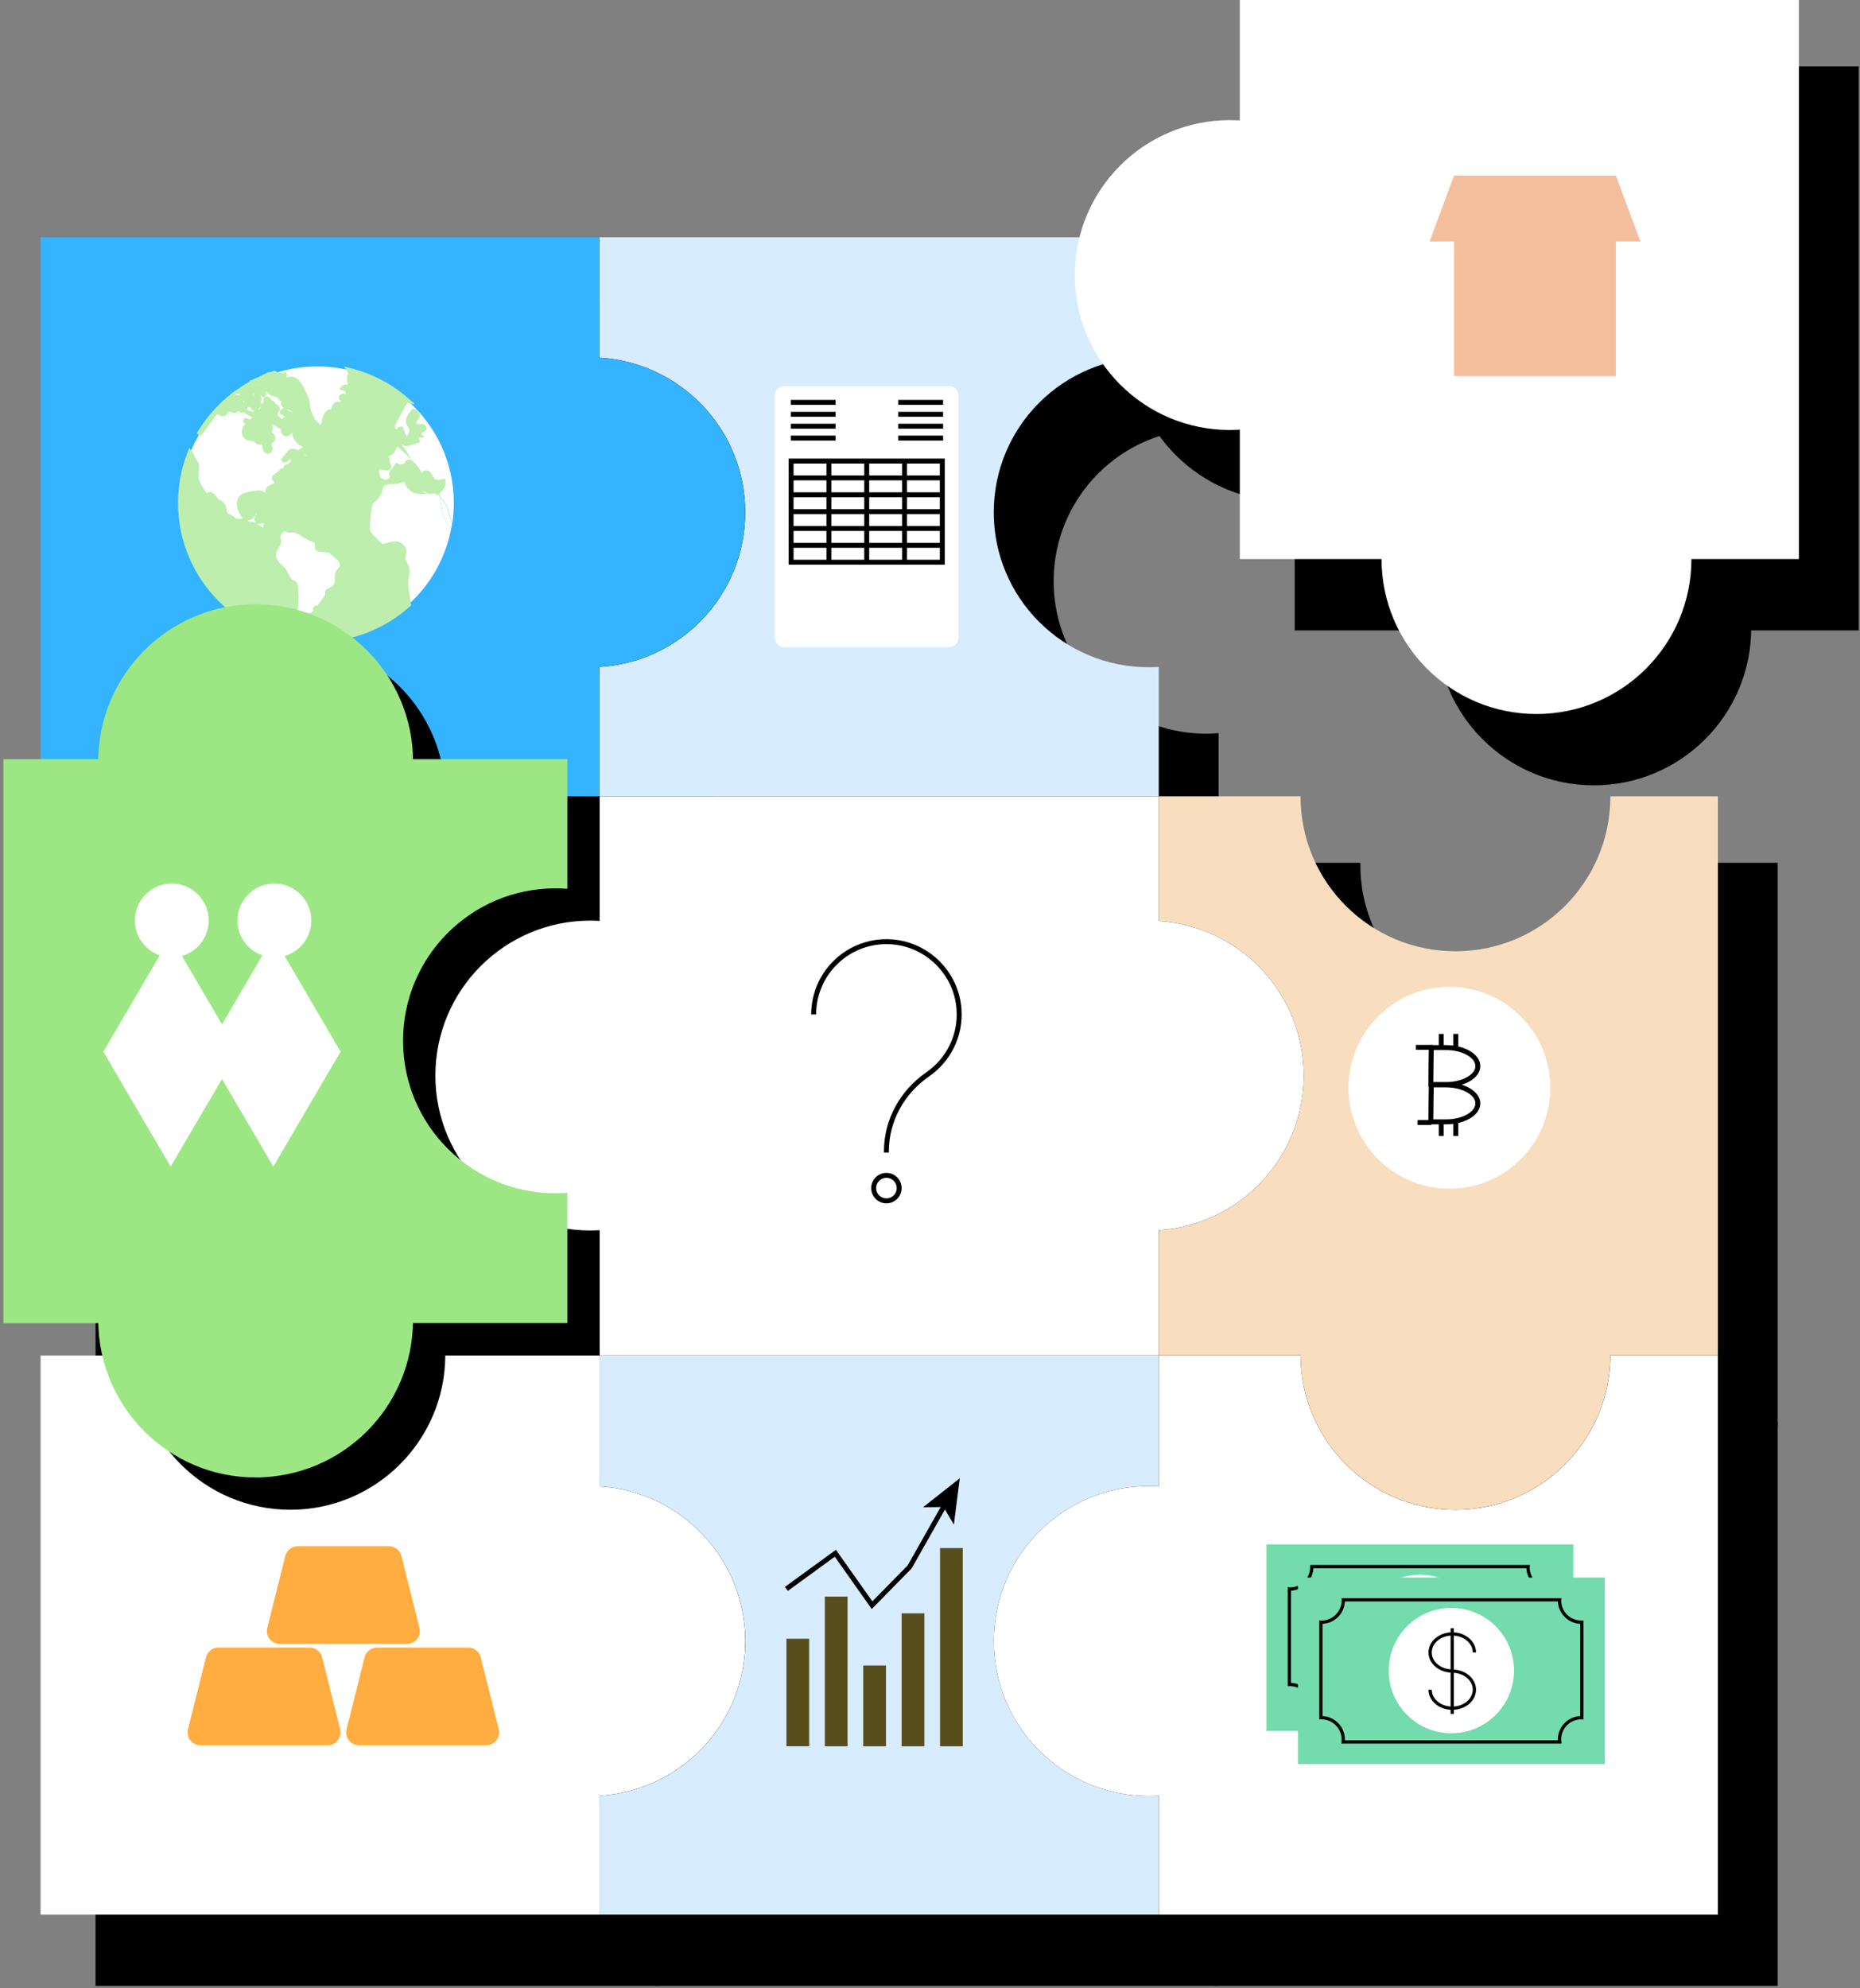
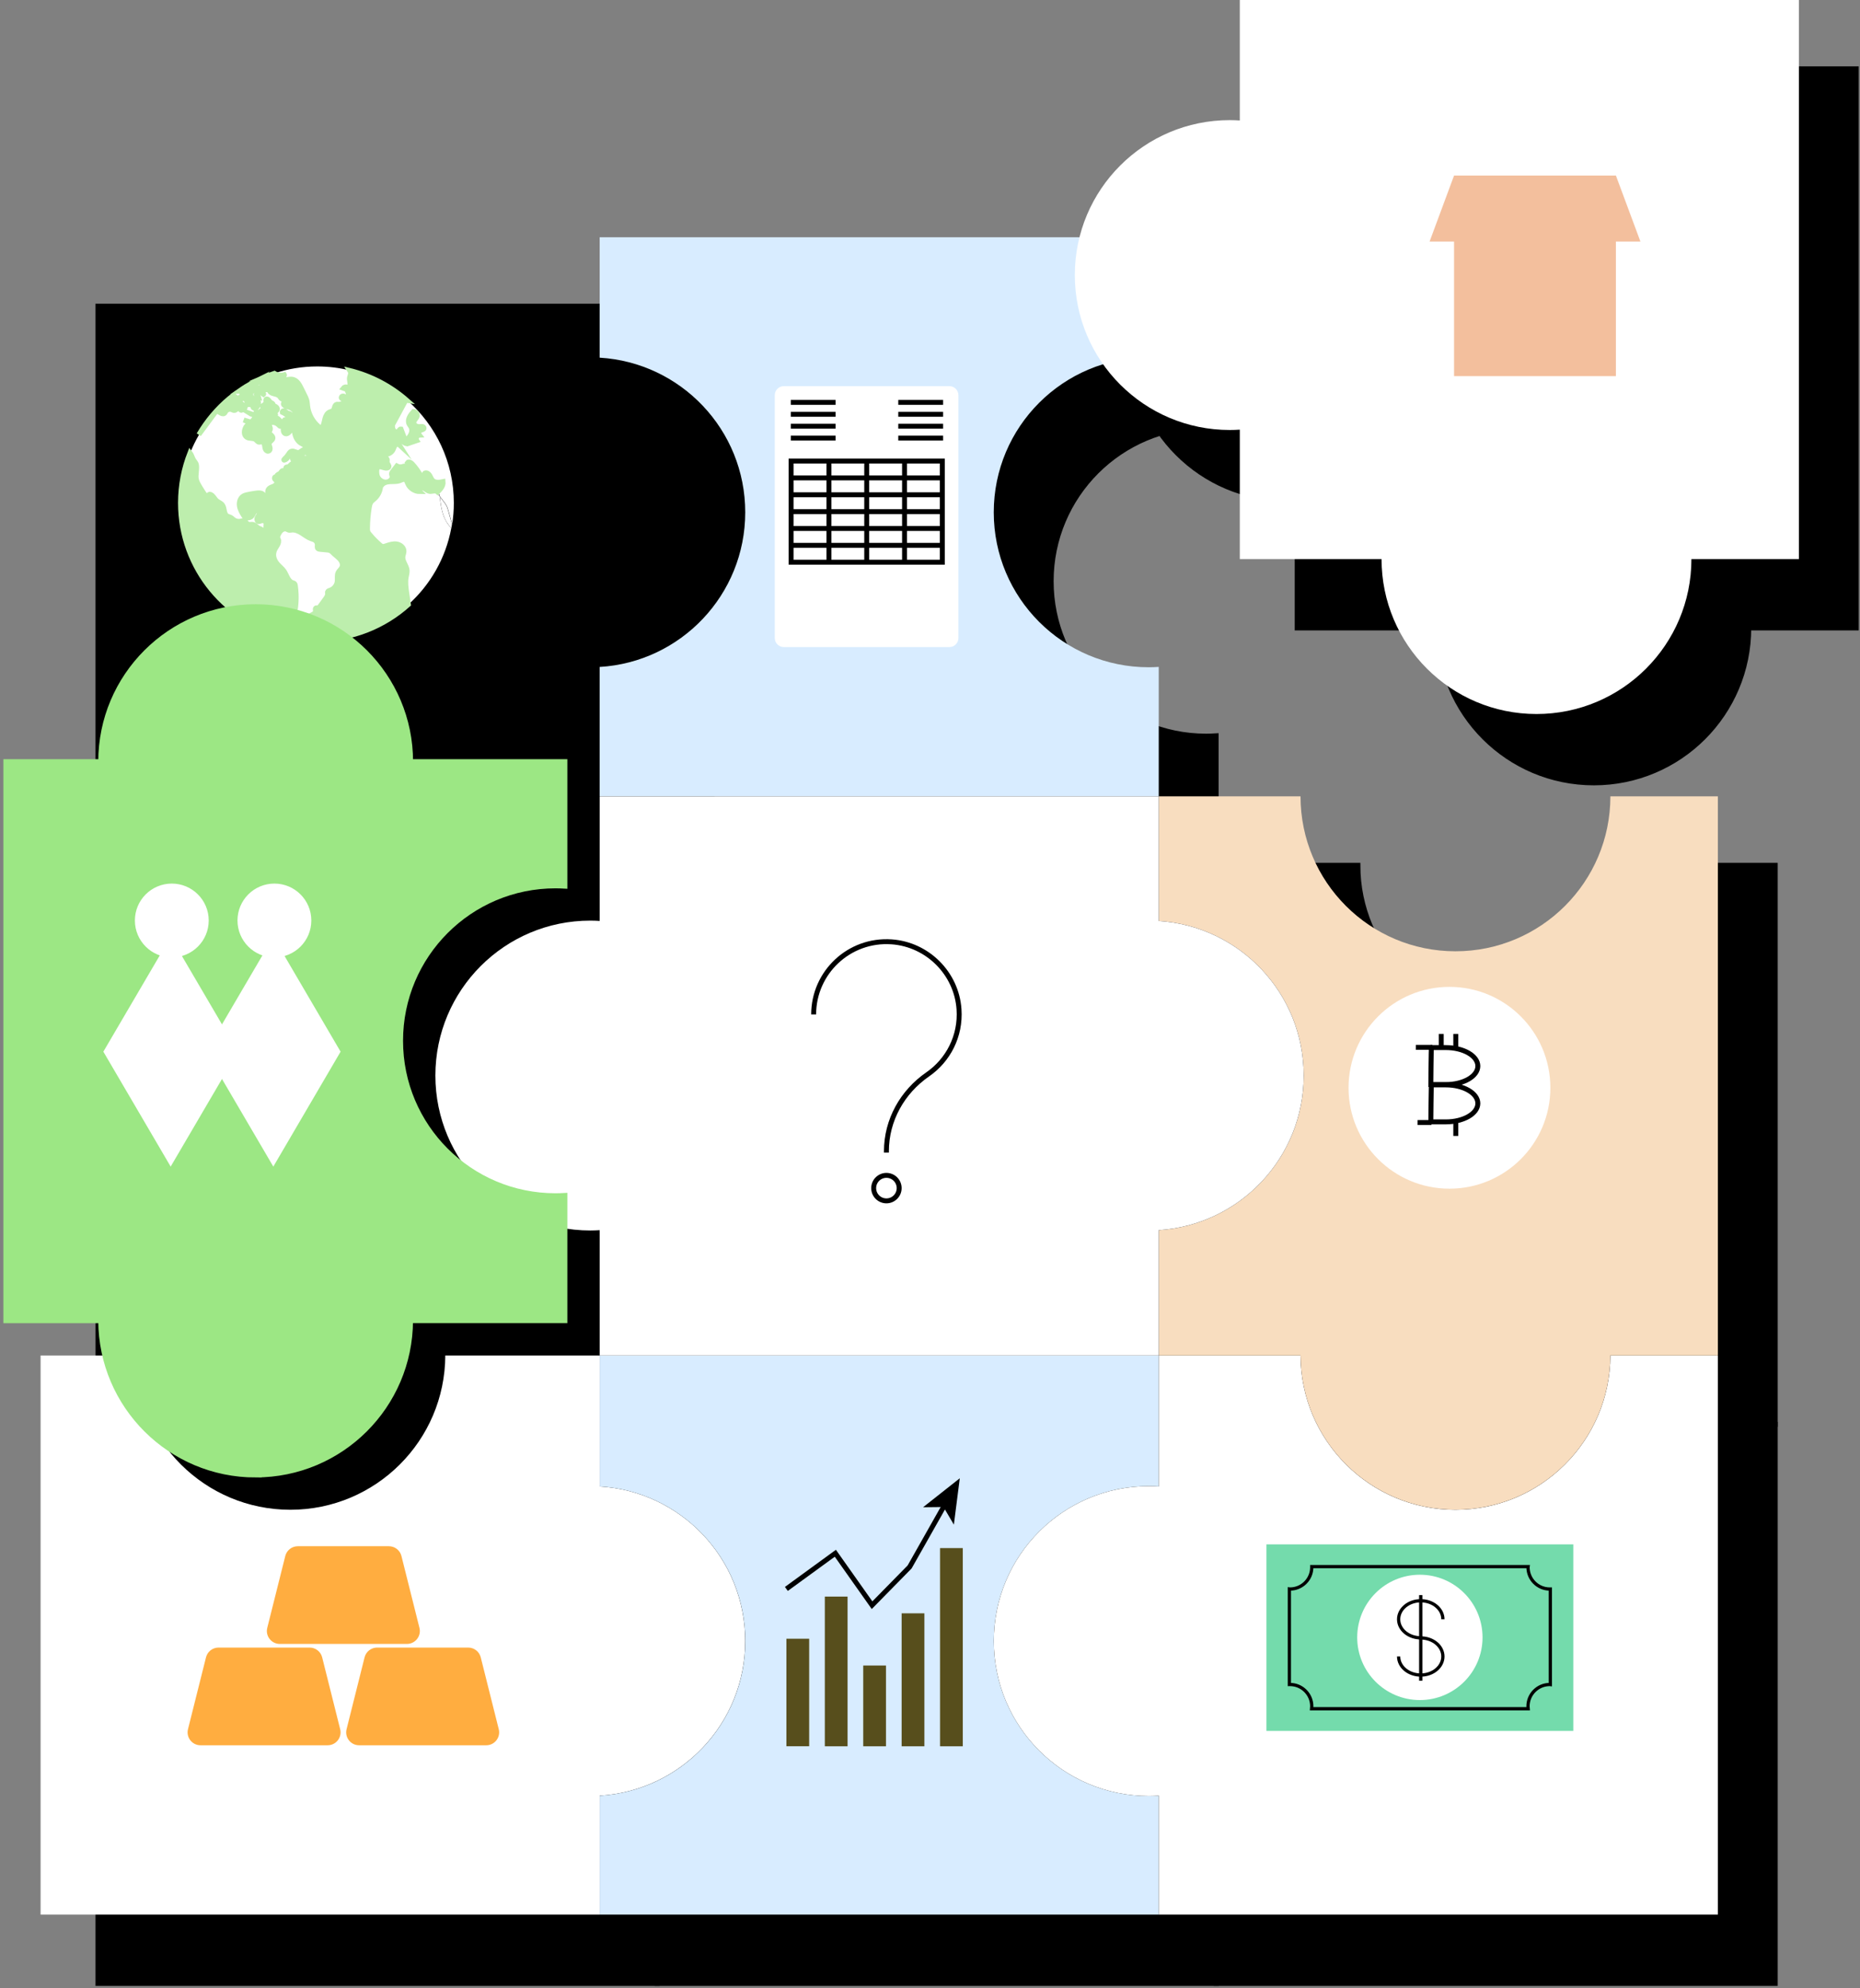
<svg xmlns="http://www.w3.org/2000/svg" width="377" height="403" viewBox="0 0 377 403" fill="none">
  <rect x="0" y="0" width="377" height="403" fill="#808080" stroke="none" />
  <path d="M162.685 346.577C162.685 329.871 149.637 316.215 133.178 315.237V288.692H101.891C101.82 305.971 87.785 319.962 70.489 319.962C53.192 319.962 39.157 305.971 39.087 288.692H19.859V402.011H133.178V377.918C149.637 376.93 162.685 363.283 162.685 346.577Z" fill="black" stroke="black" stroke-miterlimit="10" />
  <path d="M244.47 377.988C227.129 377.988 213.068 363.927 213.068 346.586C213.068 329.245 227.129 315.184 244.47 315.184C245.157 315.184 245.827 315.21 246.506 315.254V288.701H133.188V315.246C149.647 316.233 162.694 329.88 162.694 346.586C162.694 363.292 149.647 376.948 133.188 377.926V402.02H246.506V377.917C245.836 377.962 245.157 377.988 244.47 377.988Z" fill="black" stroke="black" stroke-miterlimit="10" />
  <path d="M306.63 319.962C289.333 319.962 275.298 305.971 275.228 288.692H246.497V315.246C245.827 315.202 245.148 315.175 244.461 315.175C227.12 315.175 213.059 329.236 213.059 346.577C213.059 363.918 227.12 377.979 244.461 377.979C245.148 377.979 245.818 377.953 246.497 377.909V402.011H359.816V288.692H338.032C337.961 305.971 323.927 319.962 306.63 319.962Z" fill="black" stroke="black" stroke-miterlimit="10" />
  <path d="M306.631 206.776C289.29 206.776 275.229 192.723 275.229 175.374H246.498V200.631C262.896 201.68 275.872 215.3 275.872 231.962C275.872 248.624 262.896 262.245 246.498 263.294V288.692H275.229C275.299 305.971 289.334 319.962 306.631 319.962C323.928 319.962 337.962 305.971 338.033 288.692H359.817V175.374H338.033C338.033 192.714 323.972 206.776 306.631 206.776Z" fill="black" stroke="black" stroke-miterlimit="10" />
  <path d="M162.684 117.806C162.684 134.512 149.637 148.168 133.178 149.146V175.373H246.497V149.138C245.827 149.182 245.148 149.208 244.46 149.208C227.119 149.208 213.058 135.147 213.058 117.806C213.058 100.465 227.119 86.404 244.46 86.404C245.148 86.404 245.818 86.43 246.497 86.475V62.055H133.178V86.457C149.637 87.444 162.684 101.091 162.684 117.797V117.806Z" fill="black" stroke="black" stroke-miterlimit="10" />
  <path d="M39.087 175.365C39.087 158.024 53.148 143.963 70.489 143.963C87.829 143.963 101.891 158.024 101.891 175.365H133.169V149.138C149.629 148.15 162.676 134.503 162.676 117.797C162.676 101.091 149.629 87.436 133.169 86.457V62.055H19.859V175.373H39.087V175.365Z" fill="black" stroke="black" stroke-miterlimit="10" />
  <path d="M262.921 13.955V38.375C262.251 38.331 261.572 38.305 260.884 38.305C243.544 38.305 229.482 52.366 229.482 69.707C229.482 87.048 243.544 101.109 260.884 101.109C261.572 101.109 262.242 101.082 262.921 101.038V127.274H291.652C291.652 144.615 305.713 158.676 323.054 158.676C340.395 158.676 354.456 144.624 354.456 127.274H376.24V13.955H262.921Z" fill="black" stroke="black" stroke-miterlimit="10" />
  <path d="M70.488 319.962C87.784 319.962 101.819 305.971 101.89 288.692H133.177V263.303C132.551 263.338 131.917 263.364 131.273 263.364C113.923 263.364 99.871 249.303 99.871 231.962C99.871 214.622 113.932 200.56 131.273 200.56C131.917 200.56 132.542 200.587 133.177 200.622V175.382H101.899C101.899 158.041 87.837 143.98 70.497 143.98C53.156 143.98 39.094 158.041 39.094 175.382H19.867V288.701H39.094C39.165 305.98 53.2 319.971 70.497 319.971L70.488 319.962Z" fill="black" stroke="black" stroke-miterlimit="10" />
  <path d="M156.47 175.373H133.187V200.613C132.561 200.578 131.926 200.551 131.283 200.551C113.933 200.551 99.881 214.613 99.881 231.954C99.881 249.294 113.942 263.356 131.283 263.356C131.926 263.356 132.552 263.329 133.187 263.294V288.683H246.506V263.285C262.903 262.236 275.88 248.615 275.88 231.954C275.88 215.292 262.903 201.671 246.506 200.622V175.365H156.47V175.373Z" fill="black" stroke="black" stroke-miterlimit="10" />
  <path d="M151.05 332.622C151.05 315.916 138.003 302.26 121.543 301.281V274.737H90.256C90.186 292.016 76.151 306.007 58.854 306.007C41.557 306.007 27.523 292.016 27.452 274.737H8.225V388.056H121.543V363.962C138.003 362.975 151.05 349.328 151.05 332.622Z" fill="white" />
  <path d="M232.835 364.024C215.494 364.024 201.433 349.963 201.433 332.622C201.433 315.281 215.494 301.22 232.835 301.22C233.523 301.22 234.193 301.246 234.872 301.29V274.737H121.553V301.281C138.012 302.269 151.059 315.916 151.059 332.622C151.059 349.328 138.012 362.984 121.553 363.962V388.056H234.872V363.953C234.202 363.997 233.523 364.024 232.835 364.024Z" fill="#D8ECFF" />
  <path d="M295.005 306.007C277.708 306.007 263.673 292.016 263.603 274.737H234.872V301.29C234.202 301.246 233.523 301.22 232.836 301.22C215.495 301.22 201.434 315.281 201.434 332.622C201.434 349.963 215.495 364.024 232.836 364.024C233.523 364.024 234.193 363.997 234.872 363.953V388.056H348.191V274.737H326.407C326.336 292.016 312.302 306.007 295.005 306.007Z" fill="white" />
  <path d="M295.004 192.811C277.663 192.811 263.602 178.759 263.602 161.409H234.871V186.667C251.269 187.716 264.245 201.336 264.245 217.998C264.245 234.66 251.269 248.28 234.871 249.33V274.728H263.602C263.672 292.007 277.707 305.998 295.004 305.998C312.301 305.998 326.335 292.007 326.406 274.728H348.19V161.409H326.406C326.406 178.75 312.345 192.811 295.004 192.811Z" fill="#F8DDBF" />
  <path d="M151.05 103.842C151.05 120.548 138.002 134.204 121.543 135.182V161.409H234.862V135.173C234.192 135.217 233.513 135.244 232.825 135.244C215.485 135.244 201.423 121.183 201.423 103.842C201.423 86.501 215.485 72.44 232.825 72.44C233.513 72.44 234.183 72.466 234.862 72.51V48.09H121.543V72.493C138.002 73.48 151.05 87.127 151.05 103.833V103.842Z" fill="#D8ECFF" />
-   <path d="M27.452 161.409C27.452 144.068 41.513 130.007 58.854 130.007C76.195 130.007 90.256 144.068 90.256 161.409H121.535V135.182C137.994 134.195 151.041 120.548 151.041 103.842C151.041 87.136 137.994 73.48 121.535 72.501V48.099H8.225V161.418H27.452V161.409Z" fill="#34B3FE" />
  <path d="M251.294 0V24.42C250.624 24.376 249.945 24.349 249.257 24.349C231.917 24.349 217.855 38.411 217.855 55.751C217.855 73.092 231.917 87.153 249.257 87.153C249.945 87.153 250.615 87.127 251.294 87.083V113.319H280.025C280.025 130.66 294.086 144.721 311.427 144.721C328.768 144.721 342.829 130.668 342.829 113.319H364.613V0H251.294Z" fill="white" />
  <path d="M144.835 161.418H121.552V186.658C120.926 186.622 120.292 186.596 119.648 186.596C102.299 186.596 88.246 200.657 88.246 217.998C88.246 235.339 102.307 249.4 119.648 249.4C120.292 249.4 120.918 249.374 121.552 249.338V274.728H234.871V249.33C251.269 248.28 264.246 234.66 264.246 217.998C264.246 201.336 251.269 187.716 234.871 186.667V161.409H144.835V161.418Z" fill="white" />
  <g clip-path="url(#clip0_470_6921)">
    <path d="M327.524 42.272H294.721V76.231H327.524V42.272Z" fill="#F3BF9D" />
    <path d="M332.497 48.963H289.758L294.721 35.581H327.525L332.497 48.963Z" fill="#F3BF9D" />
  </g>
  <path d="M192.43 78.769H158.868C158.133 78.769 157.537 79.365 157.537 80.101V129.32C157.537 130.055 158.133 130.651 158.868 130.651H192.43C193.165 130.651 193.761 130.055 193.761 129.32V80.101C193.761 79.365 193.165 78.769 192.43 78.769Z" fill="white" stroke="white" stroke-miterlimit="10" />
  <path d="M160.287 81.555H169.367" stroke="black" stroke-miterlimit="10" />
  <path d="M160.287 83.971H169.367" stroke="black" stroke-miterlimit="10" />
  <path d="M160.287 86.386H169.367" stroke="black" stroke-miterlimit="10" />
  <path d="M160.287 88.793H169.367" stroke="black" stroke-miterlimit="10" />
  <path d="M182.072 81.555H191.153" stroke="black" stroke-miterlimit="10" />
  <path d="M182.072 83.971H191.153" stroke="black" stroke-miterlimit="10" />
  <path d="M182.072 86.386H191.153" stroke="black" stroke-miterlimit="10" />
  <path d="M182.072 88.793H191.153" stroke="black" stroke-miterlimit="10" />
  <path d="M190.994 93.448H160.342V113.954H190.994V93.448Z" stroke="black" stroke-miterlimit="10" />
  <path d="M160.342 110.533H191.003" stroke="black" stroke-miterlimit="10" />
  <path d="M160.342 107.113H191.003" stroke="black" stroke-miterlimit="10" />
  <path d="M160.342 103.701H191.003" stroke="black" stroke-miterlimit="10" />
  <path d="M160.342 100.28H191.003" stroke="black" stroke-miterlimit="10" />
  <path d="M160.342 96.86H191.003" stroke="black" stroke-miterlimit="10" />
  <path d="M183.342 93.448V113.954" stroke="black" stroke-miterlimit="10" />
  <path d="M175.674 93.448V113.954" stroke="black" stroke-miterlimit="10" />
  <path d="M168.012 93.448V113.954" stroke="black" stroke-miterlimit="10" />
  <path d="M164.918 205.612C164.918 197.122 172.094 190.299 180.716 190.898C187.989 191.401 193.887 197.29 194.38 204.563C194.76 210.029 192.15 214.913 188.033 217.76C182.876 221.322 179.667 227.061 179.667 233.329V233.62" fill="white" />
  <path d="M164.918 205.612C164.918 197.122 172.094 190.299 180.716 190.898C187.989 191.401 193.887 197.29 194.38 204.563C194.76 210.029 192.15 214.913 188.033 217.76C182.876 221.322 179.667 227.061 179.667 233.329V233.62" stroke="black" stroke-miterlimit="10" />
  <path d="M179.667 243.397C181.094 243.397 182.25 242.24 182.25 240.814C182.25 239.387 181.094 238.23 179.667 238.23C178.24 238.23 177.084 239.387 177.084 240.814C177.084 242.24 178.24 243.397 179.667 243.397Z" fill="white" stroke="black" stroke-miterlimit="10" />
  <path d="M90.874 103.613C90.769 103.242 90.672 102.872 90.495 102.537C90.337 102.22 90.116 101.929 89.896 101.647C89.632 101.303 89.376 100.968 89.111 100.624C89.138 100.747 89.155 100.871 89.173 100.985C89.385 102.669 89.649 104.415 90.548 105.852C90.822 106.284 91.148 106.68 91.474 107.077C91.527 106.813 91.571 106.539 91.615 106.266C91.368 105.385 91.121 104.494 90.874 103.613Z" fill="white" />
  <path d="M76.504 87.462C76.539 87.383 76.997 87.118 77.041 87.268C77.085 87.436 76.838 87.647 76.971 87.762C77.076 87.859 77.226 87.7 77.368 87.656C77.579 87.585 77.782 87.832 77.755 88.053C77.729 88.273 77.553 88.441 77.376 88.573C77.667 88.687 77.985 88.82 78.134 89.093C78.267 89.34 78.258 89.657 78.452 89.86C78.566 89.975 78.743 90.027 78.866 90.133C78.99 90.239 79.051 90.468 78.919 90.556C79.095 90.521 79.228 90.75 79.175 90.918C79.122 91.085 78.963 91.2 78.813 91.297C78.461 91.526 78.108 91.746 77.755 91.967C77.658 92.029 77.544 92.09 77.438 92.055C77.262 92.002 77.253 91.72 77.385 91.588C77.517 91.456 77.711 91.412 77.888 91.35C77.923 91.341 77.958 91.323 77.976 91.288C78.02 91.209 77.905 91.121 77.817 91.138C77.729 91.156 77.667 91.226 77.588 91.27C77.456 91.35 77.253 91.323 77.174 91.191C77.094 91.059 77.2 90.847 77.359 90.865C77.235 90.627 77.174 90.345 77.209 90.072C77.218 89.957 77.244 89.842 77.235 89.719C77.226 89.604 77.174 89.49 77.121 89.384C76.9 88.899 76.75 88.397 76.583 87.894C76.539 87.744 76.442 87.603 76.512 87.453L76.504 87.462ZM75.728 90.168C75.807 90.08 75.913 89.983 75.904 89.869C75.895 89.701 75.763 89.631 75.869 89.463C75.939 89.349 76.133 89.305 76.257 89.34C76.433 89.393 76.768 89.86 76.874 90.01C76.918 90.072 76.927 90.142 76.944 90.213C76.997 90.627 76.733 91.094 76.318 91.182C76.072 91.235 75.825 91.147 75.587 91.068C75.543 91.05 75.499 91.041 75.472 91.006C75.446 90.971 75.446 90.918 75.446 90.874C75.454 90.618 75.56 90.371 75.728 90.177V90.168ZM48.972 82.208C49.042 82.296 49.077 82.428 48.998 82.507C48.919 82.587 48.786 82.552 48.672 82.543C48.575 82.534 48.478 82.543 48.381 82.543C48.284 82.534 48.196 82.499 48.125 82.437C48.072 82.402 48.028 82.349 48.02 82.287C48.02 82.243 48.02 82.208 48.037 82.172C48.099 82.005 48.214 81.864 48.363 81.767L48.39 81.785C48.434 81.714 48.54 81.723 48.601 81.785C48.663 81.846 48.69 81.926 48.742 81.996C48.804 82.084 48.901 82.146 48.972 82.225V82.208ZM50.629 78.831C50.576 79.008 50.523 79.184 50.435 79.343C50.4 79.395 50.364 79.448 50.347 79.51C50.303 79.651 50.338 79.801 50.347 79.942C50.347 80.092 50.329 80.251 50.232 80.374C50.135 80.498 49.968 80.559 49.827 80.506C49.659 80.436 49.598 80.233 49.553 80.057C49.501 79.819 49.448 79.581 49.395 79.343C49.359 79.166 49.333 78.955 49.474 78.849L50.444 78.602C50.523 78.602 50.62 78.655 50.638 78.734C50.638 78.77 50.638 78.796 50.629 78.831ZM73.7 83.865C73.453 84.385 72.907 84.72 72.334 84.826C72.14 84.861 71.928 84.87 71.752 84.791C71.531 84.703 71.373 84.509 71.276 84.288C71.232 84.183 71.196 84.077 71.135 83.98C71.064 83.856 70.95 83.751 70.861 83.645C70.773 83.53 70.694 83.398 70.694 83.257C70.694 83.116 70.808 82.966 70.95 82.966C71.223 82.966 71.284 83.407 71.54 83.486C71.593 83.504 71.646 83.504 71.699 83.495C72.14 83.477 72.528 83.345 72.951 83.266C73.215 83.213 73.691 83.433 73.718 83.751C73.718 83.795 73.709 83.83 73.691 83.865H73.7Z" fill="white" />
  <path d="M53.125 76.601L52.64 76.768C52.517 76.821 52.393 76.892 52.287 76.98C52.27 76.998 52.243 77.015 52.234 77.042C52.552 76.892 52.878 76.742 53.204 76.601C53.178 76.601 53.151 76.601 53.125 76.601Z" fill="white" />
  <path d="M51.079 78.355C51.255 78.355 51.432 78.382 51.608 78.426C51.758 78.47 51.899 78.531 52.058 78.558C52.252 78.593 52.455 78.576 52.648 78.558C52.992 78.531 53.327 78.505 53.671 78.479C53.812 78.47 53.953 78.452 54.059 78.364C54.235 78.223 54.218 77.932 54.077 77.756C53.944 77.588 53.724 77.5 53.512 77.526C53.38 77.544 53.266 77.597 53.133 77.606C52.983 77.606 52.842 77.544 52.701 77.518C52.516 77.491 52.34 77.544 52.164 77.597C51.846 77.685 51.529 77.756 51.203 77.817C51.053 77.844 50.885 77.862 50.744 77.817C50.63 77.879 50.515 77.95 50.4 78.011C50.427 78.108 50.471 78.197 50.55 78.258C50.691 78.373 50.903 78.355 51.088 78.346L51.079 78.355Z" fill="white" />
  <path d="M47.842 80.453C47.983 80.541 48.107 80.656 48.195 80.806C48.213 80.841 48.23 80.876 48.266 80.894C48.362 80.965 48.504 80.859 48.548 80.744C48.592 80.63 48.618 80.489 48.715 80.418C48.794 80.365 48.891 80.374 48.988 80.365C49.085 80.356 49.191 80.339 49.235 80.251C49.262 80.198 49.262 80.145 49.244 80.092C49.218 79.951 49.156 79.827 49.077 79.704C49.006 79.581 48.918 79.457 48.803 79.369C48.706 79.29 48.574 79.246 48.451 79.254C48.08 79.51 47.719 79.783 47.357 80.056C47.375 80.118 47.401 80.18 47.446 80.224C47.551 80.339 47.701 80.383 47.834 80.462L47.842 80.453Z" fill="white" />
  <path d="M39.337 93.368C39.469 93.554 39.627 93.721 39.733 93.933C39.848 94.171 39.883 94.444 39.883 94.709C39.883 95.317 39.777 95.925 39.76 96.533C39.742 97.142 39.927 97.671 40.227 98.2C40.377 98.473 40.535 98.737 40.694 99.002C41.426 100.227 42.29 101.382 43.268 102.44C43.418 102.608 43.586 102.775 43.797 102.854C44.009 102.934 44.282 102.898 44.414 102.722C43.771 102.061 43.127 101.409 42.484 100.747C42.369 100.633 42.246 100.465 42.325 100.324C42.404 100.192 42.598 100.201 42.739 100.263C43.286 100.492 43.515 101.135 43.956 101.532C44.309 101.841 44.794 101.982 45.084 102.343C45.613 102.995 45.349 104.141 46.045 104.6C46.275 104.75 46.566 104.785 46.803 104.917C47.033 105.041 47.209 105.243 47.421 105.393C47.826 105.693 48.373 105.79 48.858 105.667C49.051 105.614 49.245 105.534 49.448 105.578C49.81 105.658 49.96 106.125 50.303 106.275C50.586 106.398 50.92 106.275 51.238 106.319C51.74 106.398 52.067 106.892 52.525 107.112C52.684 107.192 52.86 107.227 53.01 107.324C53.204 107.456 53.31 107.668 53.442 107.853C53.759 108.329 54.209 108.708 54.72 108.946C54.826 108.99 54.949 109.034 55.038 108.964C55.09 108.928 55.108 108.867 55.135 108.805C55.328 108.408 55.866 108.232 56.254 108.444C56.307 108.162 55.954 107.95 55.663 107.968C55.373 107.985 55.09 108.117 54.8 108.091C54.218 108.038 53.9 107.359 53.927 106.777C53.944 106.451 54.024 106.09 53.83 105.825C53.609 105.526 53.151 105.526 52.807 105.658C52.684 105.702 52.56 105.764 52.437 105.746C52.163 105.711 52.04 105.358 52.111 105.085C52.181 104.82 52.384 104.6 52.507 104.353C52.631 104.106 52.666 103.762 52.455 103.577C52.172 103.33 51.732 103.577 51.529 103.895C51.326 104.203 51.211 104.6 50.903 104.803C50.436 105.111 49.739 105.067 49.448 104.6C49.051 103.956 48.655 103.286 48.549 102.546C48.443 101.805 48.699 100.95 49.351 100.571C49.589 100.43 49.863 100.359 50.127 100.298C50.744 100.157 51.379 100.042 52.014 99.972C52.437 99.919 52.895 99.892 53.248 100.13C53.874 100.545 53.883 101.594 54.553 101.92C54.623 101.955 54.703 101.982 54.782 101.946C54.888 101.902 54.914 101.77 54.914 101.655C54.914 101.232 54.667 100.853 54.491 100.465C54.315 100.077 54.191 99.61 54.403 99.249C54.553 98.993 54.826 98.852 55.099 98.737C55.373 98.623 55.655 98.526 55.875 98.332C56.087 98.129 56.21 97.794 56.069 97.538C55.972 97.371 55.778 97.265 55.681 97.098C55.584 96.93 55.699 96.63 55.884 96.692C55.937 96.71 55.981 96.754 56.016 96.807C56.113 96.921 56.21 97.036 56.316 97.159C56.43 97.106 56.413 96.93 56.342 96.824C56.272 96.719 56.175 96.622 56.166 96.489C56.157 96.207 56.563 96.154 56.774 95.978C56.986 95.811 57.065 95.467 57.33 95.414C57.506 95.379 57.673 95.484 57.841 95.537C58.008 95.59 58.264 95.537 58.264 95.352C58.264 95.132 57.894 95.008 57.973 94.805C58.026 94.682 58.194 94.682 58.326 94.665C58.722 94.594 58.943 94.162 59.296 93.959C59.428 93.88 59.648 93.862 59.701 94.012C59.798 94.277 59.216 94.338 59.199 94.629C59.19 94.805 59.437 94.903 59.604 94.832C59.772 94.761 59.877 94.603 60.01 94.479C60.16 94.338 60.353 94.241 60.556 94.188C60.688 94.153 60.838 94.135 60.926 94.03C61.05 93.88 60.979 93.633 60.812 93.518C60.653 93.404 60.442 93.395 60.248 93.395C60.036 93.377 59.825 93.377 59.622 93.316C59.525 93.289 59.419 93.245 59.357 93.166C59.296 93.086 59.287 92.954 59.375 92.892C59.419 92.866 59.472 92.857 59.516 92.831C59.604 92.787 59.639 92.672 59.622 92.575C59.604 92.478 59.542 92.399 59.472 92.328C59.349 92.214 59.19 92.143 59.031 92.152C58.819 92.17 58.652 92.319 58.529 92.487C58.405 92.654 58.308 92.84 58.167 92.998C58.035 93.139 57.867 93.245 57.682 93.298C57.638 93.316 57.568 93.316 57.55 93.263C57.55 93.236 57.55 93.219 57.568 93.192C57.665 93.034 57.815 92.91 57.947 92.778C58.114 92.619 58.264 92.434 58.388 92.24C58.581 91.94 58.767 91.588 59.11 91.491C59.639 91.341 60.186 91.896 60.697 91.711C60.83 91.667 60.935 91.57 61.041 91.491C61.332 91.27 61.667 91.103 62.02 90.997C62.099 91.103 62.02 91.244 61.931 91.35C61.623 91.711 61.332 92.099 61.076 92.505C61.041 92.566 60.997 92.628 60.997 92.698C60.988 92.857 61.147 92.972 61.306 92.99C61.464 92.998 61.614 92.945 61.764 92.91C62.117 92.831 62.496 92.892 62.813 93.069C62.963 93.157 63.13 93.272 63.289 93.21C63.386 93.175 63.448 93.069 63.465 92.963C63.483 92.857 63.448 92.751 63.404 92.654C63.263 92.319 62.954 92.073 62.602 91.976C62.381 91.914 62.108 91.879 62.02 91.667C61.94 91.473 62.073 91.27 62.099 91.059C62.134 90.803 62.011 90.556 61.826 90.371C61.641 90.195 61.411 90.08 61.182 89.966C60.512 89.631 60.071 88.961 59.851 88.246C59.675 87.647 59.631 86.915 59.11 86.58C59.075 86.977 58.899 87.365 58.626 87.656C58.432 87.859 58.15 88.026 57.876 87.947C57.673 87.885 57.541 87.691 57.48 87.488C57.427 87.286 57.435 87.074 57.453 86.862C57.471 86.668 57.435 86.413 57.25 86.386C57.136 86.369 57.03 86.448 56.915 86.457C56.757 86.457 56.633 86.316 56.519 86.201C56.175 85.831 55.655 85.619 55.152 85.646C55.011 85.646 54.852 85.681 54.755 85.778C54.588 85.937 54.623 86.21 54.694 86.43C54.764 86.651 54.87 86.88 54.808 87.1C54.738 87.347 54.482 87.559 54.579 87.797C54.605 87.868 54.667 87.929 54.729 87.982C55.029 88.229 55.408 88.52 55.337 88.899C55.267 89.287 54.755 89.454 54.623 89.833C54.535 90.08 54.641 90.345 54.711 90.6C54.791 90.847 54.835 91.156 54.658 91.35C54.588 91.429 54.482 91.482 54.376 91.491C54.094 91.517 53.856 91.261 53.768 90.988C53.68 90.715 53.689 90.424 53.609 90.151C53.53 89.877 53.327 89.604 53.045 89.587C52.869 89.587 52.701 89.675 52.534 89.657C52.234 89.631 52.067 89.313 51.828 89.137C51.335 88.758 50.577 88.996 50.057 88.67C49.766 88.493 49.589 88.158 49.554 87.823C49.519 87.488 49.598 87.144 49.73 86.827C49.871 86.492 50.109 86.157 50.462 86.06C50.533 86.043 50.621 86.025 50.665 85.963C50.753 85.831 50.586 85.681 50.436 85.611C50.101 85.461 49.775 85.311 49.44 85.161C49.827 85.276 50.215 85.399 50.603 85.514C50.674 85.531 50.744 85.558 50.824 85.549C50.982 85.54 51.106 85.417 51.211 85.302C51.352 85.152 51.493 84.993 51.573 84.799C51.652 84.606 51.643 84.368 51.502 84.209C51.3 83.989 50.938 84.024 50.682 83.865C51.07 84.006 51.432 84.094 51.82 84.235C51.934 84.279 52.084 84.315 52.163 84.218C52.234 84.129 52.19 83.997 52.12 83.909C52.049 83.821 51.952 83.742 51.917 83.636C51.917 83.609 51.908 83.583 51.917 83.556C51.943 83.521 51.987 83.521 52.031 83.53C52.375 83.592 52.701 83.733 52.975 83.944C53.072 84.015 53.186 84.094 53.292 84.041C53.389 83.989 53.389 83.839 53.327 83.75C53.266 83.662 53.16 83.609 53.063 83.565C52.966 83.512 52.86 83.451 52.825 83.354C53.01 83.186 53.371 83.354 53.521 83.151C53.592 83.054 53.574 82.922 53.512 82.816C53.451 82.71 53.354 82.64 53.274 82.552C53.23 82.507 53.186 82.446 53.195 82.384C53.204 82.314 53.266 82.269 53.327 82.234C53.627 82.04 53.971 81.793 53.953 81.441C53.953 81.344 53.909 81.256 53.909 81.167C53.909 81.07 53.927 80.965 54.006 80.921C54.068 80.885 54.147 80.894 54.218 80.921C54.517 81.044 54.623 81.414 54.897 81.591C55.002 81.661 55.126 81.696 55.223 81.758C55.328 81.829 55.417 81.943 55.39 82.067C55.381 82.111 55.355 82.155 55.373 82.19C55.39 82.225 55.425 82.243 55.461 82.252C55.655 82.322 55.849 82.384 56.007 82.507C56.166 82.631 56.281 82.842 56.228 83.036C56.184 83.204 56.034 83.319 55.91 83.451C55.796 83.583 55.708 83.777 55.804 83.927C55.831 83.971 55.875 83.997 55.884 84.05C55.91 84.138 55.822 84.209 55.734 84.244C55.522 84.323 55.293 84.288 55.073 84.332C54.852 84.376 54.632 84.588 54.711 84.799C54.782 84.993 55.055 85.02 55.249 84.949C55.443 84.879 55.611 84.738 55.822 84.711C56.06 84.676 56.298 84.808 56.474 84.976C56.651 85.143 56.783 85.346 56.951 85.522C57.321 85.919 57.85 86.157 58.388 86.166C58.423 86.166 58.467 86.166 58.484 86.139C58.52 86.096 58.484 86.025 58.449 85.99C58.273 85.778 58.053 85.611 57.806 85.487C57.735 85.452 57.656 85.417 57.629 85.346C57.585 85.231 57.709 85.099 57.832 85.091C57.956 85.091 58.079 85.152 58.185 85.223C58.44 85.381 58.696 85.549 58.952 85.708C59.022 85.752 59.11 85.805 59.19 85.769C59.322 85.716 59.278 85.514 59.207 85.39C58.758 84.606 58.053 83.971 57.233 83.601C57.197 83.442 57.365 83.292 57.532 83.292C57.7 83.292 57.841 83.398 57.964 83.504C58.088 83.609 58.211 83.724 58.37 83.777C58.493 83.812 58.626 83.812 58.74 83.865C58.969 83.971 59.119 84.306 59.366 84.262C59.454 84.244 59.525 84.182 59.587 84.121C59.727 83.98 59.851 83.794 59.825 83.592C59.807 83.442 59.71 83.31 59.604 83.195C59.349 82.922 59.022 82.719 58.67 82.596C58.335 82.481 57.973 82.437 57.691 82.243C57.577 82.164 57.471 82.049 57.462 81.917C57.453 81.784 57.559 81.626 57.7 81.644C57.815 81.652 57.867 81.714 57.973 81.74C58.061 81.502 57.859 81.256 57.638 81.132C57.418 81.009 57.153 80.947 56.977 80.771C56.854 80.647 56.774 80.48 56.66 80.347C56.157 79.775 55.064 79.995 54.685 79.343C54.641 79.263 54.605 79.166 54.535 79.105C54.447 79.025 54.315 79.016 54.191 79.007C53.997 78.999 53.786 78.99 53.609 79.069C53.433 79.149 53.283 79.351 53.345 79.545C53.398 79.713 53.565 79.916 53.424 80.013C53.239 79.924 53.195 79.686 53.16 79.484C53.124 79.281 53.028 79.043 52.816 79.025C52.701 79.016 52.596 79.078 52.516 79.157C52.155 79.519 52.287 80.118 52.437 80.603C52.102 80.533 51.873 80.127 51.996 79.801C52.049 79.651 52.163 79.537 52.234 79.395C52.305 79.254 52.34 79.078 52.234 78.955C52.093 78.778 51.811 78.867 51.617 78.981C51.264 79.184 50.92 79.484 50.868 79.88C50.806 80.374 51.211 80.779 51.582 81.115C51.679 81.203 51.785 81.291 51.908 81.291C51.978 81.291 52.058 81.264 52.128 81.264C52.287 81.264 52.402 81.423 52.428 81.582C52.455 81.74 52.402 81.89 52.349 82.04C52.278 82.261 52.19 82.499 52.023 82.657C51.846 82.816 51.555 82.869 51.388 82.701C51.211 82.525 51.247 82.199 51.035 82.067C50.788 81.917 50.392 82.181 50.189 81.97C50.092 81.873 50.101 81.714 50.083 81.573C50.048 81.247 49.845 80.921 49.528 80.815C49.21 80.709 48.813 80.894 48.743 81.212C48.664 81.582 48.99 81.908 49.316 82.102C49.431 82.172 49.563 82.234 49.642 82.34C49.73 82.446 49.766 82.604 49.686 82.719C49.651 82.772 49.598 82.798 49.554 82.834C49.413 82.931 49.263 83.019 49.122 83.116C49.043 83.169 48.955 83.213 48.875 83.186C48.743 83.142 48.725 82.957 48.62 82.851C48.478 82.71 48.232 82.781 48.073 82.904C47.914 83.028 47.773 83.195 47.571 83.222C47.35 83.257 47.156 83.107 46.953 83.036C46.53 82.886 46.019 83.054 45.781 83.433C45.693 83.565 45.631 83.733 45.499 83.83C45.243 84.015 44.891 83.856 44.635 83.689C44.37 83.521 44.044 83.336 43.771 83.477L40.333 88.123C39.636 89.322 39.028 90.574 38.508 91.879C38.614 92.002 38.693 92.143 38.764 92.284C38.949 92.663 39.072 93.078 39.31 93.43L39.337 93.368Z" fill="white" />
  <path d="M48.601 81.767C48.539 81.705 48.433 81.696 48.389 81.767L48.363 81.749C48.213 81.846 48.098 81.987 48.037 82.155C48.019 82.19 48.01 82.234 48.019 82.269C48.019 82.331 48.072 82.384 48.125 82.419C48.204 82.472 48.292 82.507 48.38 82.525C48.477 82.534 48.575 82.525 48.672 82.525C48.786 82.534 48.918 82.578 48.998 82.49C49.077 82.41 49.042 82.278 48.971 82.19C48.901 82.102 48.804 82.049 48.742 81.961C48.689 81.89 48.663 81.811 48.601 81.749V81.767Z" fill="white" />
  <path d="M50.454 78.602L49.484 78.849C49.343 78.955 49.37 79.175 49.405 79.343C49.458 79.581 49.511 79.819 49.564 80.057C49.608 80.233 49.661 80.436 49.837 80.506C49.978 80.568 50.145 80.498 50.242 80.374C50.339 80.251 50.366 80.092 50.357 79.942C50.357 79.801 50.313 79.642 50.357 79.51C50.375 79.448 50.41 79.395 50.445 79.343C50.533 79.184 50.586 79.008 50.639 78.831C50.648 78.805 50.657 78.77 50.648 78.734C50.63 78.655 50.542 78.602 50.454 78.602Z" fill="white" />
  <path d="M52.42 77.244C52.605 77.28 52.791 77.28 52.976 77.244C53.09 77.227 53.205 77.192 53.319 77.2C53.408 77.2 53.487 77.236 53.566 77.244C53.707 77.262 53.848 77.244 53.989 77.227C54.122 77.209 54.245 77.192 54.36 77.121C54.465 77.05 54.554 76.927 54.536 76.795C54.51 76.618 54.307 76.53 54.13 76.495C53.822 76.442 53.513 76.566 53.205 76.583C52.879 76.724 52.553 76.874 52.235 77.024C52.235 77.024 52.226 77.033 52.226 77.042C52.2 77.139 52.323 77.209 52.42 77.227V77.244Z" fill="white" />
-   <path d="M72.968 83.266C72.545 83.345 72.157 83.477 71.716 83.495C71.663 83.495 71.61 83.495 71.557 83.486C71.302 83.407 71.24 82.966 70.967 82.966C70.826 82.966 70.711 83.116 70.711 83.257C70.711 83.398 70.79 83.539 70.878 83.645C70.967 83.759 71.081 83.856 71.152 83.98C71.205 84.077 71.24 84.182 71.293 84.288C71.39 84.5 71.548 84.703 71.769 84.791C71.954 84.861 72.157 84.861 72.351 84.826C72.915 84.729 73.462 84.385 73.717 83.865C73.735 83.83 73.752 83.786 73.744 83.75C73.717 83.442 73.241 83.222 72.977 83.266H72.968Z" fill="white" />
  <path d="M61.553 126.754C61.827 125.943 62.267 125.141 63.017 124.735C63.404 124.524 63.934 124.33 63.951 123.889C63.951 123.757 63.907 123.625 63.907 123.484C63.907 123.351 64.004 123.193 64.136 123.201C64.321 123.422 64.656 123.175 64.824 122.946C65.203 122.417 65.591 121.897 65.97 121.368C66.19 121.059 66.428 120.715 66.402 120.336C66.402 120.213 66.358 120.081 66.402 119.966C66.472 119.772 66.71 119.71 66.904 119.64C67.662 119.384 68.244 118.679 68.35 117.894C68.438 117.277 68.253 116.598 68.535 116.043C68.738 115.646 69.135 115.382 69.311 114.976C69.531 114.456 69.311 113.839 68.95 113.407C68.588 112.975 68.112 112.658 67.698 112.261C67.433 112.005 67.186 111.714 66.843 111.582C66.657 111.512 66.464 111.494 66.27 111.476C65.802 111.432 65.335 111.388 64.868 111.344C64.709 111.326 64.533 111.309 64.427 111.194C64.233 111 64.321 110.692 64.321 110.418C64.321 110.048 64.127 109.687 63.81 109.493C63.598 109.361 63.352 109.308 63.122 109.22C62.408 108.973 61.809 108.488 61.165 108.082C60.531 107.677 59.79 107.342 59.041 107.448C58.9 107.465 58.759 107.5 58.617 107.483C58.432 107.456 58.274 107.333 58.089 107.262C57.657 107.104 57.154 107.333 56.854 107.677C56.616 107.95 56.237 108.576 56.281 108.964C56.308 109.167 56.466 109.343 56.484 109.563C56.502 109.793 56.458 110.031 56.37 110.233C56.193 110.656 55.885 111.018 55.691 111.432C55.488 111.873 55.417 112.376 55.497 112.852C55.594 113.425 55.893 113.954 56.281 114.386C56.705 114.862 57.225 115.241 57.577 115.761C58.141 116.572 58.362 117.762 59.288 118.106C59.429 118.159 59.587 118.185 59.693 118.291C59.808 118.406 59.843 118.582 59.869 118.741C60.187 120.971 60.046 123.272 59.437 125.441C59.111 126.613 58.653 127.777 58.715 128.985C58.715 129.011 58.715 129.029 58.715 129.055C59.358 129.187 60.01 129.293 60.672 129.381C60.707 129.311 60.742 129.249 60.769 129.179C61.112 128.403 61.253 127.548 61.527 126.737L61.553 126.754Z" fill="white" />
  <path d="M89.173 100.977C89.155 100.862 89.137 100.739 89.111 100.615C88.917 100.368 88.732 100.122 88.538 99.875C88.591 99.831 88.635 99.778 88.688 99.734C88.608 99.663 88.52 99.601 88.414 99.566C87.974 99.407 87.48 99.672 87.022 99.584C86.722 99.522 86.466 99.319 86.21 99.152C85.955 98.984 85.637 98.843 85.347 98.923C85.047 99.011 84.862 99.425 85.082 99.637C84.024 99.637 83.001 98.949 82.605 97.97C82.49 97.688 82.402 97.362 82.129 97.221C81.785 97.045 81.397 97.283 81.036 97.424C80.41 97.662 79.713 97.591 79.052 97.627C78.382 97.662 77.65 97.856 77.298 98.429L77.13 98.605C77.06 99.557 76.601 100.474 75.887 101.109C75.649 101.32 75.385 101.497 75.2 101.752C74.979 102.07 74.9 102.467 74.838 102.846C74.609 104.256 74.485 105.684 74.477 107.121C74.477 107.324 74.477 107.536 74.538 107.73C74.609 107.959 74.767 108.153 74.926 108.338C75.561 109.096 76.266 109.81 77.016 110.462C77.148 110.577 77.28 110.683 77.448 110.736C77.694 110.806 77.959 110.718 78.197 110.639C78.911 110.392 79.651 110.145 80.401 110.26C81.141 110.374 81.873 110.965 81.873 111.714C81.873 112.111 81.679 112.481 81.644 112.869C81.564 113.839 82.428 114.65 82.508 115.611C82.543 116.078 82.402 116.537 82.314 117.004C82.12 118.062 82.279 119.146 82.437 120.213C82.552 120.989 82.666 121.756 82.772 122.531C87.198 118.547 90.327 113.16 91.465 107.068C91.138 106.672 90.803 106.275 90.539 105.843C89.631 104.406 89.375 102.66 89.164 100.977H89.173Z" fill="white" />
  <path d="M82.333 81.176C82.227 81.229 82.174 81.335 82.112 81.432C81.266 83.001 80.42 84.561 79.573 86.131C79.582 86.492 79.6 86.88 79.803 87.189C80.005 87.488 80.464 87.647 80.746 87.409C80.94 87.242 81.055 86.907 81.301 86.942C81.504 87.48 81.716 88.008 81.918 88.546C81.998 88.758 82.13 89.005 82.35 89.022C82.518 89.031 82.659 88.908 82.774 88.784C83.32 88.194 83.708 87.312 83.355 86.589C83.232 86.342 83.038 86.14 82.924 85.893C82.527 85.038 83.206 84.085 83.84 83.389C84.308 83.389 84.695 83.9 84.581 84.35C84.466 84.817 83.937 85.126 83.911 85.611C83.876 86.175 84.563 86.519 85.127 86.466C85.304 86.448 85.489 86.404 85.665 86.439C85.841 86.475 86.009 86.633 85.974 86.81C85.93 87.074 85.551 87.083 85.304 87.189C84.933 87.347 84.801 87.885 85.057 88.194C84.554 88.22 84.228 88.881 84.501 89.296C83.849 89.516 83.197 89.736 82.553 89.957C81.76 89.851 81.134 89.049 81.222 88.255C81.231 88.158 81.248 88.061 81.213 87.973C81.134 87.806 80.878 87.788 80.737 87.912C80.596 88.026 80.543 88.22 80.517 88.405C80.437 88.996 80.579 89.622 80.905 90.124C80.667 89.922 80.279 90.063 80.094 90.309C79.9 90.556 79.838 90.874 79.697 91.156C79.415 91.702 78.833 92.073 78.216 92.09C78.013 92.09 77.74 92.099 77.678 92.302C77.616 92.478 77.793 92.654 77.969 92.725C78.145 92.796 78.348 92.84 78.454 92.998C78.595 93.219 78.454 93.51 78.516 93.757C78.586 94.065 78.956 94.321 78.842 94.62C78.754 94.867 78.427 94.894 78.163 94.867C77.749 94.823 76.999 94.4 76.638 94.709C76.276 95.017 76.365 95.969 76.479 96.366C76.673 97.071 77.334 97.627 78.066 97.706C78.798 97.785 79.644 97.186 79.494 96.472C79.459 96.287 79.362 96.11 79.397 95.925C79.424 95.802 79.494 95.696 79.573 95.599C79.873 95.211 80.164 94.823 80.464 94.435C80.852 94.647 81.328 94.682 81.742 94.523C81.83 94.488 81.927 94.444 82.024 94.453C82.13 94.462 82.209 94.541 82.289 94.603C82.606 94.885 82.915 95.167 83.232 95.449C83.638 95.811 84.07 96.392 83.752 96.833C83.514 96.789 83.258 96.798 83.02 96.868C83.241 97.177 83.602 97.38 83.981 97.397C84.052 96.93 84.122 96.463 84.193 95.996C84.36 95.987 84.528 96.031 84.66 96.137C84.854 96.04 84.66 95.758 84.493 95.643C83.752 95.149 83.1 94.515 82.606 93.774C82.818 93.457 83.311 93.712 83.567 93.986C84.308 94.77 84.925 95.669 85.418 96.63C85.551 96.895 85.692 97.177 85.956 97.309C86.221 97.442 86.626 97.309 86.626 97.01C86.626 96.763 86.362 96.613 86.185 96.436C86.009 96.26 85.974 95.863 86.229 95.846C86.6 95.749 86.952 96.049 87.146 96.375C87.34 96.701 87.455 97.08 87.719 97.353C88.248 97.882 89.112 97.759 89.835 97.609C89.932 98.429 89.333 99.134 88.724 99.725C88.954 99.936 89.077 100.263 89.147 100.606C89.412 100.95 89.668 101.285 89.932 101.629C90.152 101.911 90.373 102.202 90.531 102.519C90.708 102.863 90.805 103.233 90.911 103.595C91.157 104.477 91.404 105.367 91.651 106.249C91.871 104.847 91.986 103.41 91.986 101.946C91.986 93.651 88.336 86.21 82.553 81.141C82.492 81.141 82.43 81.141 82.368 81.167L82.333 81.176Z" fill="white" />
  <path d="M88.687 99.734C88.634 99.778 88.59 99.831 88.537 99.875C88.731 100.122 88.916 100.368 89.11 100.615C89.04 100.271 88.916 99.945 88.687 99.734Z" fill="white" />
  <path d="M77.113 89.393C77.166 89.498 77.219 89.613 77.227 89.728C77.236 89.842 77.21 89.957 77.201 90.08C77.174 90.353 77.227 90.636 77.351 90.874C77.201 90.856 77.086 91.068 77.166 91.2C77.245 91.332 77.439 91.359 77.58 91.279C77.659 91.235 77.721 91.165 77.809 91.147C77.897 91.129 78.012 91.218 77.968 91.297C77.95 91.332 77.915 91.341 77.88 91.359C77.703 91.42 77.51 91.464 77.377 91.597C77.245 91.729 77.254 92.011 77.43 92.064C77.536 92.099 77.65 92.037 77.748 91.976C78.1 91.755 78.453 91.535 78.805 91.306C78.955 91.209 79.114 91.094 79.167 90.927C79.22 90.759 79.079 90.521 78.911 90.565C79.052 90.468 78.99 90.248 78.858 90.142C78.735 90.036 78.558 89.992 78.444 89.869C78.25 89.675 78.259 89.349 78.127 89.102C77.977 88.828 77.659 88.696 77.368 88.582C77.545 88.449 77.721 88.282 77.748 88.061C77.774 87.841 77.571 87.594 77.36 87.665C77.219 87.709 77.078 87.868 76.963 87.77C76.831 87.647 77.086 87.444 77.033 87.277C76.998 87.136 76.54 87.391 76.496 87.471C76.425 87.621 76.522 87.77 76.566 87.912C76.725 88.414 76.875 88.916 77.104 89.401L77.113 89.393Z" fill="white" />
  <path d="M75.588 91.05C75.826 91.129 76.073 91.209 76.32 91.165C76.734 91.085 76.999 90.618 76.946 90.195C76.937 90.124 76.919 90.054 76.875 89.992C76.77 89.842 76.435 89.375 76.258 89.322C76.144 89.287 75.95 89.331 75.87 89.445C75.765 89.613 75.897 89.683 75.906 89.851C75.906 89.974 75.809 90.063 75.729 90.151C75.553 90.336 75.456 90.591 75.447 90.847C75.447 90.891 75.447 90.944 75.474 90.979C75.5 91.015 75.544 91.032 75.588 91.041V91.05Z" fill="white" />
  <path d="M57.693 75.922C57.763 76.045 57.631 76.195 57.499 76.248C57.367 76.301 57.208 76.328 57.12 76.433C56.979 76.61 57.12 76.883 57.322 76.971C57.525 77.059 57.754 77.015 57.975 76.971C58.486 76.856 59.033 76.751 59.526 76.909C60.311 77.156 60.752 77.959 61.113 78.699C61.36 79.201 61.607 79.704 61.854 80.198C61.995 80.48 62.136 80.771 62.224 81.079C62.339 81.485 62.347 81.908 62.4 82.322C62.594 83.909 63.414 85.408 64.631 86.439C64.807 86.589 65.036 86.73 65.239 86.624C65.345 86.572 65.415 86.466 65.468 86.36C65.715 85.866 65.777 85.311 65.918 84.782C66.068 84.253 66.341 83.715 66.844 83.486C67.082 83.371 67.373 83.345 67.558 83.151C67.743 82.975 67.778 82.701 67.857 82.455C67.937 82.208 68.087 81.952 68.342 81.917C68.448 81.908 68.554 81.934 68.66 81.943C68.871 81.961 69.083 81.89 69.285 81.811C69.612 81.688 69.947 81.573 70.273 81.45C70.388 81.406 70.511 81.361 70.59 81.264C70.67 81.167 70.696 81.009 70.608 80.929C70.546 80.868 70.449 80.859 70.361 80.859C70.114 80.85 69.859 80.832 69.612 80.824C69.479 80.824 69.33 80.806 69.25 80.7C69.127 80.541 69.277 80.295 69.471 80.259C69.665 80.215 69.859 80.312 70.026 80.418C70.194 80.524 70.352 80.647 70.546 80.683C70.775 80.48 70.731 80.118 70.661 79.819C70.564 79.387 70.405 78.884 69.973 78.769C69.841 78.734 69.709 78.743 69.585 78.69C69.753 78.461 70.079 78.355 70.352 78.426C70.493 78.461 70.652 78.549 70.775 78.47C70.819 78.443 70.855 78.39 70.872 78.346C71.163 77.782 70.758 77.086 70.899 76.46C70.943 76.239 71.058 76.045 71.093 75.825C71.137 75.569 71.075 75.287 70.925 75.076C68.801 74.555 66.579 74.273 64.296 74.273C61.281 74.273 58.389 74.758 55.674 75.649C56.273 76.019 57.032 76.116 57.71 75.913L57.693 75.922Z" fill="white" />
  <path d="M82.323 117.004C82.402 116.545 82.552 116.078 82.516 115.611C82.437 114.641 81.573 113.83 81.653 112.869C81.688 112.473 81.882 112.102 81.882 111.714C81.882 110.965 81.15 110.374 80.409 110.26C79.669 110.145 78.92 110.392 78.206 110.639C77.968 110.727 77.703 110.806 77.456 110.736C77.289 110.692 77.156 110.577 77.024 110.463C76.275 109.81 75.578 109.105 74.935 108.338C74.776 108.153 74.626 107.959 74.547 107.73C74.485 107.536 74.485 107.324 74.485 107.121C74.494 105.693 74.618 104.265 74.847 102.846C74.908 102.467 74.988 102.07 75.208 101.752C75.393 101.497 75.658 101.312 75.896 101.109C76.61 100.474 77.068 99.557 77.139 98.605L77.306 98.429C77.659 97.865 78.391 97.662 79.061 97.627C79.731 97.591 80.427 97.662 81.044 97.424C81.406 97.283 81.794 97.045 82.137 97.221C82.402 97.362 82.499 97.688 82.614 97.971C83.01 98.949 84.033 99.637 85.091 99.637C84.87 99.425 85.055 99.011 85.355 98.923C85.655 98.834 85.963 98.975 86.219 99.152C86.475 99.319 86.73 99.522 87.03 99.584C87.489 99.672 87.982 99.407 88.423 99.566C88.529 99.601 88.617 99.663 88.696 99.734C89.305 99.152 89.904 98.447 89.807 97.618C89.076 97.776 88.212 97.891 87.691 97.362C87.427 97.098 87.312 96.71 87.118 96.384C86.924 96.057 86.572 95.758 86.201 95.855C85.955 95.872 85.981 96.269 86.157 96.445C86.334 96.622 86.598 96.772 86.598 97.018C86.598 97.309 86.193 97.45 85.928 97.318C85.664 97.186 85.523 96.904 85.39 96.639C84.906 95.678 84.28 94.788 83.539 93.995C83.283 93.721 82.79 93.466 82.578 93.783C83.081 94.523 83.724 95.158 84.465 95.652C84.641 95.766 84.826 96.049 84.632 96.146C84.5 96.04 84.332 95.996 84.165 96.005C84.094 96.472 84.024 96.939 83.953 97.406C83.574 97.389 83.204 97.186 82.993 96.877C83.231 96.807 83.477 96.798 83.724 96.842C84.042 96.401 83.61 95.819 83.204 95.458C82.887 95.176 82.578 94.894 82.261 94.612C82.181 94.541 82.102 94.471 81.996 94.462C81.899 94.453 81.811 94.497 81.714 94.532C81.3 94.691 80.824 94.656 80.436 94.444C80.136 94.832 79.845 95.22 79.546 95.608C79.466 95.705 79.396 95.811 79.369 95.934C79.334 96.119 79.431 96.296 79.466 96.481C79.616 97.204 78.77 97.794 78.038 97.715C77.306 97.635 76.645 97.08 76.451 96.375C76.345 95.978 76.257 95.026 76.61 94.717C76.971 94.409 77.721 94.832 78.135 94.876C78.391 94.903 78.726 94.876 78.814 94.629C78.92 94.33 78.558 94.074 78.488 93.765C78.426 93.519 78.567 93.219 78.426 93.007C78.32 92.849 78.117 92.804 77.941 92.734C77.765 92.663 77.588 92.487 77.65 92.311C77.721 92.117 77.985 92.108 78.188 92.099C78.796 92.082 79.387 91.711 79.669 91.165C79.81 90.883 79.88 90.565 80.066 90.318C80.26 90.072 80.647 89.922 80.877 90.133C80.55 89.631 80.409 89.005 80.489 88.414C80.515 88.229 80.568 88.035 80.709 87.92C80.85 87.806 81.106 87.815 81.185 87.982C81.221 88.07 81.203 88.167 81.194 88.264C81.106 89.058 81.741 89.86 82.525 89.966C83.178 89.745 83.83 89.525 84.474 89.305C84.192 88.89 84.526 88.229 85.029 88.203C84.782 87.894 84.914 87.356 85.276 87.198C85.523 87.092 85.902 87.083 85.946 86.819C85.981 86.642 85.814 86.484 85.637 86.448C85.461 86.413 85.285 86.448 85.1 86.475C84.535 86.536 83.848 86.184 83.883 85.62C83.909 85.143 84.438 84.826 84.553 84.359C84.659 83.909 84.271 83.407 83.812 83.398C83.178 84.094 82.499 85.046 82.896 85.902C83.01 86.148 83.204 86.351 83.328 86.598C83.68 87.321 83.292 88.203 82.746 88.793C82.631 88.917 82.49 89.04 82.323 89.031C82.093 89.014 81.97 88.767 81.891 88.555C81.688 88.017 81.476 87.489 81.273 86.951C81.018 86.915 80.912 87.25 80.718 87.418C80.445 87.656 79.978 87.497 79.775 87.198C79.572 86.898 79.554 86.51 79.546 86.14C80.392 84.57 81.238 83.01 82.085 81.441C82.137 81.344 82.199 81.229 82.305 81.185C82.358 81.159 82.428 81.15 82.49 81.159C79.21 78.285 75.252 76.169 70.88 75.093C71.029 75.314 71.1 75.587 71.047 75.843C71.003 76.063 70.897 76.257 70.853 76.478C70.721 77.103 71.126 77.8 70.827 78.364C70.8 78.408 70.774 78.461 70.73 78.487C70.606 78.567 70.448 78.487 70.306 78.443C70.033 78.364 69.716 78.479 69.54 78.708C69.663 78.761 69.804 78.752 69.927 78.787C70.351 78.902 70.518 79.404 70.615 79.836C70.686 80.136 70.73 80.498 70.501 80.7C70.306 80.674 70.139 80.542 69.98 80.436C69.813 80.33 69.619 80.233 69.425 80.277C69.231 80.321 69.081 80.568 69.205 80.718C69.284 80.824 69.434 80.832 69.566 80.841C69.813 80.85 70.069 80.868 70.315 80.877C70.403 80.877 70.501 80.885 70.562 80.947C70.65 81.035 70.633 81.194 70.545 81.282C70.456 81.37 70.342 81.423 70.227 81.467C69.901 81.591 69.566 81.705 69.24 81.829C69.037 81.899 68.826 81.978 68.614 81.961C68.508 81.961 68.402 81.917 68.296 81.934C68.041 81.961 67.891 82.225 67.812 82.472C67.732 82.719 67.697 82.984 67.512 83.169C67.327 83.354 67.036 83.389 66.798 83.504C66.295 83.733 66.022 84.279 65.872 84.8C65.722 85.329 65.661 85.884 65.423 86.378C65.37 86.484 65.299 86.589 65.193 86.642C64.991 86.739 64.752 86.598 64.585 86.457C63.36 85.425 62.549 83.927 62.355 82.34C62.302 81.926 62.293 81.494 62.178 81.097C62.09 80.788 61.949 80.506 61.808 80.215C61.561 79.713 61.314 79.21 61.068 78.717C60.706 77.976 60.265 77.174 59.481 76.927C58.978 76.768 58.44 76.883 57.929 76.989C57.718 77.033 57.48 77.077 57.277 76.989C57.074 76.901 56.942 76.627 57.074 76.451C57.162 76.336 57.321 76.319 57.453 76.266C57.585 76.213 57.718 76.063 57.647 75.94C56.977 76.151 56.21 76.046 55.611 75.675C54.773 75.948 53.962 76.257 53.16 76.61C53.468 76.592 53.777 76.469 54.085 76.522C54.262 76.557 54.465 76.645 54.491 76.821C54.508 76.945 54.429 77.077 54.315 77.147C54.209 77.218 54.077 77.236 53.944 77.253C53.803 77.271 53.662 77.288 53.521 77.271C53.442 77.262 53.354 77.236 53.274 77.227C53.16 77.227 53.045 77.253 52.931 77.271C52.745 77.306 52.56 77.306 52.375 77.271C52.278 77.253 52.155 77.183 52.181 77.086C52.181 77.086 52.181 77.077 52.19 77.068C51.688 77.315 51.185 77.571 50.7 77.853C50.841 77.897 51.009 77.879 51.158 77.853C51.485 77.791 51.802 77.721 52.119 77.632C52.296 77.588 52.481 77.535 52.657 77.553C52.807 77.571 52.939 77.641 53.089 77.641C53.221 77.641 53.345 77.579 53.468 77.562C53.68 77.535 53.9 77.624 54.032 77.791C54.173 77.967 54.191 78.258 54.015 78.399C53.909 78.487 53.759 78.505 53.627 78.514C53.283 78.54 52.948 78.567 52.604 78.593C52.41 78.611 52.208 78.629 52.014 78.593C51.864 78.567 51.714 78.505 51.564 78.461C51.397 78.417 51.211 78.391 51.035 78.391C50.85 78.391 50.647 78.408 50.497 78.302C50.418 78.241 50.374 78.153 50.347 78.055C49.686 78.443 49.043 78.849 48.417 79.29C48.54 79.281 48.672 79.325 48.769 79.404C48.884 79.493 48.963 79.616 49.043 79.739C49.113 79.863 49.184 79.986 49.21 80.127C49.219 80.18 49.219 80.242 49.201 80.286C49.157 80.365 49.051 80.392 48.955 80.4C48.858 80.409 48.761 80.4 48.681 80.453C48.575 80.524 48.558 80.665 48.514 80.78C48.47 80.894 48.329 81.009 48.232 80.93C48.205 80.912 48.179 80.877 48.161 80.841C48.073 80.7 47.95 80.577 47.809 80.489C47.676 80.409 47.526 80.356 47.421 80.251C47.377 80.207 47.35 80.145 47.333 80.083C47.033 80.312 46.742 80.55 46.46 80.788C46.548 80.938 46.645 81.088 46.733 81.229C46.777 81.3 46.821 81.37 46.892 81.414C46.98 81.476 47.086 81.485 47.183 81.502C47.377 81.547 47.579 81.652 47.615 81.846C47.632 81.952 47.597 82.058 47.615 82.164C47.615 82.199 47.641 82.243 47.641 82.278C47.641 82.358 47.588 82.419 47.518 82.455C47.447 82.49 47.368 82.49 47.297 82.499C47.147 82.507 46.989 82.516 46.848 82.463C46.689 82.41 46.548 82.278 46.38 82.252C46.222 82.225 46.063 82.278 45.904 82.34C46.054 82.278 46.222 82.225 46.38 82.252C46.548 82.287 46.689 82.41 46.848 82.463C46.989 82.516 47.147 82.507 47.297 82.499C47.377 82.499 47.456 82.49 47.518 82.455C47.588 82.419 47.641 82.358 47.641 82.278C47.641 82.234 47.623 82.199 47.615 82.164C47.597 82.058 47.632 81.952 47.615 81.846C47.579 81.652 47.377 81.538 47.183 81.502C47.086 81.485 46.98 81.467 46.892 81.414C46.821 81.37 46.777 81.3 46.733 81.229C46.645 81.079 46.548 80.93 46.46 80.788C44.009 82.843 41.928 85.311 40.306 88.088L43.744 83.442C44.018 83.301 44.344 83.486 44.608 83.654C44.873 83.821 45.225 83.98 45.472 83.795C45.605 83.698 45.666 83.539 45.754 83.398C46.001 83.028 46.513 82.851 46.927 83.001C47.13 83.072 47.333 83.222 47.544 83.186C47.747 83.16 47.888 82.992 48.047 82.869C48.205 82.746 48.452 82.666 48.593 82.816C48.69 82.922 48.708 83.107 48.849 83.151C48.937 83.177 49.025 83.125 49.096 83.081C49.237 82.984 49.386 82.895 49.528 82.798C49.581 82.763 49.633 82.737 49.66 82.684C49.739 82.569 49.704 82.41 49.616 82.305C49.528 82.199 49.404 82.128 49.29 82.067C48.963 81.873 48.637 81.547 48.717 81.176C48.787 80.85 49.184 80.674 49.501 80.78C49.819 80.885 50.021 81.212 50.056 81.538C50.074 81.679 50.056 81.838 50.162 81.934C50.365 82.146 50.753 81.873 51.009 82.031C51.22 82.164 51.185 82.49 51.361 82.666C51.529 82.834 51.828 82.781 51.996 82.622C52.172 82.463 52.252 82.234 52.322 82.005C52.375 81.855 52.419 81.705 52.402 81.547C52.375 81.388 52.261 81.238 52.102 81.229C52.031 81.229 51.952 81.256 51.881 81.256C51.758 81.256 51.643 81.168 51.555 81.079C51.185 80.753 50.779 80.339 50.841 79.845C50.885 79.44 51.238 79.149 51.59 78.946C51.785 78.831 52.067 78.743 52.208 78.919C52.305 79.043 52.278 79.219 52.208 79.36C52.137 79.501 52.023 79.616 51.97 79.766C51.846 80.092 52.067 80.498 52.41 80.568C52.261 80.083 52.137 79.484 52.49 79.122C52.569 79.043 52.675 78.981 52.789 78.99C52.992 79.008 53.089 79.246 53.133 79.448C53.169 79.651 53.213 79.889 53.398 79.977C53.539 79.872 53.362 79.678 53.318 79.51C53.266 79.316 53.407 79.113 53.583 79.034C53.759 78.955 53.971 78.963 54.165 78.972C54.288 78.972 54.42 78.99 54.508 79.069C54.579 79.131 54.614 79.228 54.658 79.307C55.038 79.96 56.139 79.748 56.633 80.312C56.748 80.445 56.827 80.612 56.95 80.736C57.136 80.912 57.391 80.974 57.612 81.097C57.832 81.22 58.035 81.467 57.947 81.705C57.841 81.67 57.788 81.617 57.673 81.608C57.532 81.591 57.427 81.749 57.435 81.882C57.444 82.014 57.55 82.128 57.665 82.208C57.956 82.41 58.317 82.446 58.643 82.56C58.996 82.684 59.322 82.887 59.578 83.16C59.683 83.275 59.78 83.407 59.798 83.557C59.816 83.759 59.701 83.945 59.56 84.085C59.498 84.147 59.428 84.209 59.34 84.227C59.084 84.271 58.943 83.936 58.714 83.83C58.599 83.777 58.458 83.786 58.343 83.742C58.185 83.689 58.061 83.574 57.938 83.468C57.815 83.363 57.665 83.266 57.506 83.257C57.347 83.248 57.171 83.398 57.206 83.565C58.026 83.936 58.731 84.57 59.181 85.355C59.252 85.478 59.295 85.672 59.163 85.734C59.084 85.769 58.996 85.716 58.925 85.672C58.67 85.514 58.414 85.346 58.158 85.188C58.053 85.117 57.938 85.046 57.806 85.055C57.682 85.055 57.559 85.196 57.603 85.311C57.629 85.382 57.709 85.417 57.779 85.452C58.026 85.575 58.246 85.743 58.423 85.954C58.458 85.999 58.493 86.069 58.458 86.104C58.432 86.131 58.396 86.131 58.361 86.131C57.823 86.113 57.294 85.875 56.924 85.487C56.757 85.311 56.624 85.108 56.448 84.941C56.272 84.773 56.042 84.65 55.796 84.676C55.593 84.703 55.417 84.844 55.223 84.914C55.029 84.985 54.755 84.958 54.685 84.764C54.605 84.553 54.835 84.35 55.046 84.297C55.258 84.244 55.505 84.297 55.708 84.209C55.787 84.174 55.875 84.103 55.857 84.015C55.849 83.971 55.804 83.936 55.778 83.892C55.681 83.751 55.769 83.548 55.884 83.415C55.998 83.283 56.157 83.169 56.201 83.001C56.254 82.807 56.139 82.596 55.981 82.472C55.822 82.349 55.619 82.287 55.434 82.217C55.399 82.208 55.364 82.19 55.346 82.155C55.328 82.12 55.346 82.076 55.364 82.031C55.39 81.908 55.302 81.793 55.196 81.723C55.09 81.652 54.967 81.617 54.87 81.555C54.605 81.379 54.491 81 54.191 80.885C54.121 80.859 54.041 80.85 53.98 80.885C53.9 80.93 53.874 81.035 53.883 81.132C53.883 81.229 53.927 81.317 53.927 81.406C53.953 81.758 53.6 82.005 53.301 82.199C53.248 82.234 53.186 82.278 53.169 82.349C53.169 82.41 53.204 82.472 53.248 82.516C53.327 82.605 53.424 82.684 53.486 82.781C53.548 82.887 53.565 83.019 53.495 83.116C53.345 83.319 52.983 83.142 52.798 83.319C52.842 83.424 52.939 83.486 53.036 83.53C53.133 83.583 53.239 83.627 53.301 83.715C53.362 83.803 53.362 83.953 53.266 84.006C53.16 84.059 53.045 83.98 52.948 83.909C52.675 83.698 52.34 83.557 52.005 83.495C51.961 83.495 51.917 83.486 51.89 83.521C51.873 83.548 51.881 83.574 51.89 83.601C51.925 83.707 52.023 83.786 52.093 83.874C52.163 83.962 52.208 84.103 52.137 84.183C52.058 84.271 51.908 84.244 51.793 84.2C51.405 84.059 51.044 83.971 50.656 83.83C50.912 83.989 51.273 83.945 51.476 84.174C51.617 84.332 51.617 84.57 51.546 84.764C51.467 84.958 51.326 85.117 51.185 85.267C51.079 85.382 50.956 85.505 50.797 85.514C50.727 85.514 50.647 85.496 50.577 85.478C50.189 85.364 49.801 85.24 49.413 85.126C49.748 85.276 50.074 85.425 50.409 85.575C50.559 85.646 50.727 85.796 50.638 85.928C50.594 85.99 50.506 86.007 50.436 86.025C50.083 86.122 49.845 86.457 49.704 86.792C49.572 87.109 49.492 87.444 49.528 87.788C49.563 88.132 49.739 88.458 50.03 88.635C50.559 88.961 51.308 88.731 51.802 89.102C52.04 89.287 52.208 89.595 52.507 89.622C52.684 89.639 52.851 89.543 53.019 89.551C53.301 89.56 53.504 89.842 53.583 90.116C53.662 90.389 53.653 90.68 53.742 90.953C53.83 91.226 54.068 91.482 54.35 91.456C54.456 91.447 54.561 91.394 54.632 91.314C54.808 91.121 54.764 90.812 54.685 90.565C54.605 90.318 54.509 90.045 54.597 89.798C54.729 89.419 55.24 89.26 55.311 88.864C55.381 88.485 55.002 88.194 54.703 87.947C54.641 87.894 54.579 87.841 54.553 87.762C54.456 87.524 54.72 87.312 54.782 87.065C54.843 86.845 54.738 86.616 54.667 86.395C54.597 86.175 54.561 85.91 54.729 85.743C54.835 85.646 54.985 85.611 55.126 85.611C55.637 85.584 56.148 85.796 56.492 86.166C56.607 86.281 56.721 86.431 56.889 86.422C57.003 86.422 57.109 86.334 57.224 86.351C57.409 86.378 57.444 86.633 57.427 86.827C57.409 87.039 57.391 87.25 57.453 87.453C57.506 87.656 57.647 87.85 57.85 87.912C58.114 88 58.405 87.832 58.599 87.621C58.872 87.33 59.049 86.942 59.084 86.545C59.613 86.88 59.648 87.612 59.825 88.211C60.036 88.925 60.486 89.604 61.156 89.93C61.385 90.045 61.614 90.16 61.799 90.336C61.984 90.512 62.108 90.768 62.072 91.024C62.046 91.226 61.914 91.438 61.993 91.632C62.081 91.844 62.355 91.879 62.575 91.941C62.928 92.037 63.227 92.293 63.377 92.619C63.421 92.716 63.448 92.822 63.439 92.928C63.43 93.034 63.36 93.139 63.263 93.175C63.104 93.236 62.937 93.122 62.787 93.034C62.478 92.857 62.09 92.796 61.737 92.875C61.588 92.91 61.438 92.963 61.279 92.954C61.12 92.937 60.962 92.822 60.971 92.663C60.971 92.593 61.015 92.522 61.05 92.469C61.314 92.064 61.596 91.685 61.905 91.314C61.993 91.218 62.081 91.068 61.993 90.962C61.641 91.068 61.306 91.235 61.015 91.456C60.9 91.535 60.794 91.632 60.671 91.676C60.16 91.87 59.604 91.306 59.084 91.456C58.74 91.553 58.564 91.905 58.361 92.205C58.229 92.399 58.088 92.575 57.92 92.743C57.788 92.875 57.638 92.998 57.541 93.157C57.532 93.175 57.515 93.201 57.524 93.228C57.532 93.272 57.603 93.281 57.656 93.263C57.841 93.21 58.008 93.104 58.141 92.963C58.282 92.813 58.379 92.619 58.502 92.452C58.626 92.284 58.802 92.134 59.005 92.117C59.172 92.108 59.331 92.178 59.445 92.293C59.516 92.364 59.578 92.443 59.595 92.54C59.613 92.637 59.569 92.743 59.489 92.796C59.445 92.822 59.392 92.822 59.348 92.857C59.26 92.919 59.269 93.051 59.331 93.131C59.392 93.21 59.498 93.254 59.595 93.281C59.798 93.342 60.01 93.342 60.221 93.36C60.415 93.36 60.627 93.36 60.785 93.483C60.944 93.598 61.023 93.845 60.9 93.995C60.812 94.1 60.662 94.118 60.53 94.153C60.327 94.206 60.133 94.303 59.983 94.444C59.851 94.568 59.745 94.726 59.578 94.797C59.41 94.867 59.163 94.779 59.172 94.594C59.19 94.312 59.78 94.25 59.675 93.977C59.622 93.827 59.401 93.845 59.269 93.924C58.916 94.127 58.705 94.568 58.299 94.629C58.167 94.647 58 94.647 57.947 94.77C57.867 94.973 58.238 95.105 58.238 95.317C58.238 95.493 57.982 95.555 57.815 95.502C57.647 95.449 57.471 95.335 57.303 95.379C57.039 95.44 56.959 95.775 56.748 95.943C56.527 96.119 56.122 96.172 56.139 96.454C56.139 96.578 56.245 96.675 56.316 96.789C56.386 96.895 56.404 97.071 56.289 97.124C56.192 97.01 56.095 96.895 55.99 96.772C55.954 96.728 55.91 96.683 55.857 96.657C55.672 96.595 55.558 96.895 55.655 97.062C55.752 97.23 55.946 97.336 56.042 97.503C56.184 97.759 56.06 98.094 55.849 98.297C55.637 98.499 55.346 98.596 55.073 98.702C54.8 98.808 54.526 98.967 54.376 99.213C54.165 99.584 54.279 100.051 54.465 100.43C54.641 100.818 54.879 101.197 54.888 101.62C54.888 101.735 54.861 101.867 54.755 101.911C54.685 101.938 54.597 101.911 54.526 101.885C53.847 101.559 53.847 100.509 53.221 100.095C52.869 99.857 52.41 99.883 51.987 99.936C51.352 100.016 50.727 100.122 50.101 100.263C49.836 100.324 49.563 100.395 49.325 100.536C48.672 100.915 48.417 101.761 48.523 102.511C48.628 103.26 49.016 103.93 49.422 104.565C49.713 105.032 50.409 105.076 50.876 104.768C51.185 104.565 51.3 104.168 51.502 103.859C51.705 103.551 52.146 103.304 52.428 103.542C52.64 103.727 52.604 104.062 52.481 104.318C52.358 104.565 52.163 104.785 52.084 105.05C52.014 105.314 52.128 105.676 52.41 105.711C52.543 105.728 52.666 105.667 52.781 105.623C53.133 105.49 53.592 105.49 53.803 105.79C53.997 106.055 53.918 106.416 53.9 106.742C53.874 107.324 54.2 108.003 54.773 108.056C55.064 108.082 55.346 107.941 55.637 107.932C55.928 107.915 56.281 108.126 56.228 108.408C55.84 108.197 55.293 108.373 55.108 108.77C55.082 108.823 55.055 108.885 55.011 108.929C54.923 108.999 54.791 108.955 54.694 108.911C54.173 108.673 53.733 108.285 53.415 107.818C53.283 107.624 53.177 107.412 52.983 107.289C52.842 107.192 52.657 107.148 52.498 107.077C52.04 106.857 51.714 106.354 51.211 106.284C50.903 106.24 50.568 106.363 50.277 106.24C49.933 106.09 49.783 105.623 49.422 105.543C49.228 105.499 49.025 105.587 48.831 105.631C48.346 105.755 47.8 105.649 47.394 105.358C47.183 105.208 47.006 105.006 46.777 104.882C46.539 104.75 46.248 104.715 46.019 104.565C45.322 104.106 45.578 102.96 45.058 102.308C44.767 101.946 44.282 101.797 43.929 101.497C43.48 101.109 43.251 100.465 42.713 100.227C42.572 100.166 42.378 100.157 42.299 100.289C42.219 100.43 42.343 100.598 42.457 100.712C43.101 101.373 43.744 102.026 44.388 102.687C44.256 102.872 43.982 102.907 43.771 102.819C43.559 102.74 43.392 102.572 43.242 102.405C42.272 101.356 41.408 100.201 40.668 98.967C40.509 98.702 40.359 98.429 40.2 98.164C39.901 97.635 39.716 97.106 39.733 96.498C39.751 95.89 39.865 95.282 39.857 94.673C39.857 94.409 39.821 94.136 39.707 93.898C39.601 93.695 39.442 93.527 39.31 93.333C39.072 92.981 38.949 92.566 38.764 92.187C38.693 92.046 38.605 91.905 38.508 91.782C37.274 94.92 36.586 98.341 36.586 101.929C36.586 115.311 46.089 126.481 58.714 129.046C58.714 129.02 58.714 129.002 58.714 128.976C58.652 127.768 59.11 126.596 59.437 125.432C60.045 123.263 60.186 120.962 59.869 118.732C59.842 118.573 59.816 118.397 59.692 118.282C59.587 118.176 59.428 118.15 59.287 118.097C58.352 117.762 58.132 116.572 57.577 115.752C57.215 115.232 56.695 114.853 56.281 114.377C55.893 113.936 55.593 113.416 55.496 112.843C55.417 112.367 55.487 111.864 55.69 111.423C55.884 111.009 56.192 110.648 56.369 110.225C56.457 110.013 56.501 109.775 56.483 109.555C56.466 109.334 56.298 109.158 56.281 108.955C56.236 108.567 56.615 107.95 56.854 107.668C57.153 107.315 57.656 107.095 58.088 107.254C58.264 107.315 58.423 107.439 58.617 107.474C58.758 107.492 58.899 107.456 59.04 107.439C59.789 107.333 60.53 107.668 61.164 108.073C61.799 108.479 62.407 108.964 63.122 109.211C63.36 109.29 63.606 109.352 63.809 109.484C64.118 109.678 64.321 110.048 64.321 110.41C64.321 110.683 64.232 110.991 64.426 111.185C64.541 111.3 64.709 111.318 64.867 111.335C65.334 111.379 65.802 111.423 66.269 111.468C66.463 111.485 66.666 111.503 66.842 111.573C67.186 111.706 67.433 111.996 67.697 112.252C68.103 112.64 68.587 112.957 68.949 113.398C69.31 113.83 69.531 114.447 69.31 114.967C69.134 115.373 68.737 115.637 68.535 116.034C68.252 116.59 68.429 117.268 68.349 117.885C68.244 118.679 67.653 119.384 66.904 119.631C66.71 119.693 66.472 119.763 66.401 119.957C66.357 120.072 66.401 120.204 66.401 120.327C66.428 120.707 66.189 121.05 65.969 121.359C65.59 121.888 65.202 122.408 64.823 122.937C64.656 123.166 64.321 123.413 64.135 123.193C64.003 123.193 63.906 123.342 63.906 123.475C63.906 123.607 63.959 123.739 63.95 123.88C63.933 124.321 63.404 124.515 63.016 124.727C62.267 125.132 61.826 125.943 61.552 126.745C61.279 127.556 61.147 128.403 60.794 129.187C60.768 129.258 60.733 129.328 60.697 129.39C61.87 129.54 63.069 129.619 64.276 129.619C71.391 129.619 77.879 126.931 82.781 122.523C82.666 121.747 82.552 120.98 82.446 120.204C82.287 119.137 82.137 118.053 82.323 116.995V117.004Z" fill="#BDEEAD" />
  <path d="M46.46 80.788C46.742 80.55 47.033 80.312 47.333 80.083C47.35 80.145 47.377 80.207 47.421 80.251C47.526 80.356 47.676 80.409 47.809 80.489C47.95 80.577 48.073 80.7 48.161 80.841C48.179 80.877 48.205 80.912 48.232 80.93C48.329 81.009 48.47 80.894 48.514 80.78C48.558 80.665 48.575 80.524 48.681 80.453C48.761 80.4 48.858 80.409 48.955 80.4C49.051 80.392 49.157 80.365 49.201 80.286C49.219 80.242 49.219 80.18 49.21 80.127C49.184 79.986 49.113 79.863 49.043 79.739C48.963 79.616 48.884 79.493 48.769 79.404C48.672 79.325 48.54 79.281 48.417 79.29C49.043 78.849 49.686 78.443 50.347 78.055C50.374 78.153 50.418 78.241 50.497 78.302C50.647 78.408 50.85 78.391 51.035 78.391C51.211 78.391 51.397 78.417 51.564 78.461C51.714 78.505 51.864 78.567 52.014 78.593C52.208 78.629 52.41 78.611 52.604 78.593C52.948 78.567 53.283 78.54 53.627 78.514C53.759 78.505 53.909 78.487 54.015 78.399C54.191 78.258 54.173 77.967 54.032 77.791C53.9 77.624 53.68 77.535 53.468 77.562C53.345 77.579 53.221 77.641 53.089 77.641C52.939 77.641 52.807 77.571 52.657 77.553C52.481 77.535 52.296 77.588 52.119 77.632C51.802 77.721 51.485 77.791 51.158 77.853C51.009 77.879 50.841 77.897 50.7 77.853C51.185 77.571 51.688 77.315 52.19 77.068C52.181 77.077 52.181 77.086 52.181 77.086C52.155 77.183 52.278 77.253 52.375 77.271C52.56 77.306 52.745 77.306 52.931 77.271C53.045 77.253 53.16 77.227 53.274 77.227C53.354 77.236 53.442 77.262 53.521 77.271C53.662 77.288 53.803 77.271 53.944 77.253C54.077 77.236 54.209 77.218 54.315 77.147C54.429 77.077 54.508 76.945 54.491 76.821C54.465 76.645 54.262 76.557 54.085 76.522C53.777 76.469 53.468 76.592 53.16 76.61C53.962 76.257 54.773 75.948 55.611 75.675C56.21 76.046 56.977 76.151 57.647 75.94C57.718 76.063 57.585 76.213 57.453 76.266C57.321 76.319 57.162 76.336 57.074 76.451C56.942 76.627 57.074 76.901 57.277 76.989C57.48 77.077 57.718 77.033 57.929 76.989C58.44 76.883 58.978 76.768 59.481 76.927C60.265 77.174 60.706 77.976 61.068 78.717C61.314 79.21 61.561 79.713 61.808 80.215C61.949 80.506 62.09 80.788 62.178 81.097C62.293 81.494 62.302 81.926 62.355 82.34C62.549 83.927 63.36 85.425 64.585 86.457C64.752 86.598 64.991 86.739 65.193 86.642C65.299 86.589 65.37 86.484 65.423 86.378C65.661 85.884 65.722 85.329 65.872 84.8C66.022 84.279 66.295 83.733 66.798 83.504C67.036 83.389 67.327 83.354 67.512 83.169C67.697 82.984 67.732 82.719 67.812 82.472C67.891 82.225 68.041 81.961 68.296 81.934C68.402 81.917 68.508 81.961 68.614 81.961C68.826 81.978 69.037 81.899 69.24 81.829C69.566 81.705 69.901 81.591 70.227 81.467C70.342 81.423 70.456 81.37 70.545 81.282C70.633 81.194 70.65 81.035 70.562 80.947C70.501 80.885 70.403 80.877 70.315 80.877C70.069 80.868 69.813 80.85 69.566 80.841C69.434 80.832 69.284 80.824 69.205 80.718C69.081 80.568 69.231 80.321 69.425 80.277C69.619 80.233 69.813 80.33 69.98 80.436C70.139 80.542 70.306 80.674 70.501 80.7C70.73 80.498 70.686 80.136 70.615 79.836C70.518 79.404 70.351 78.902 69.927 78.787C69.804 78.752 69.663 78.761 69.54 78.708C69.716 78.479 70.033 78.364 70.306 78.443C70.448 78.487 70.606 78.567 70.73 78.487C70.774 78.461 70.8 78.408 70.827 78.364C71.126 77.8 70.721 77.103 70.853 76.478C70.897 76.257 71.003 76.063 71.047 75.843C71.1 75.587 71.029 75.314 70.88 75.093C75.252 76.169 79.21 78.285 82.49 81.159C82.428 81.15 82.358 81.159 82.305 81.185C82.199 81.229 82.137 81.344 82.085 81.441C81.238 83.01 80.392 84.57 79.546 86.14C79.554 86.51 79.572 86.898 79.775 87.198C79.978 87.497 80.445 87.656 80.718 87.418C80.912 87.25 81.018 86.915 81.273 86.951C81.476 87.489 81.688 88.017 81.891 88.555C81.97 88.767 82.093 89.014 82.323 89.031C82.49 89.04 82.631 88.917 82.746 88.793C83.292 88.203 83.68 87.321 83.328 86.598C83.204 86.351 83.01 86.148 82.896 85.902C82.499 85.046 83.178 84.094 83.812 83.398C84.271 83.407 84.659 83.909 84.553 84.359C84.438 84.826 83.909 85.143 83.883 85.62C83.848 86.184 84.535 86.536 85.1 86.475C85.285 86.448 85.461 86.413 85.637 86.448C85.814 86.484 85.981 86.642 85.946 86.819C85.902 87.083 85.523 87.092 85.276 87.198C84.914 87.356 84.782 87.894 85.029 88.203C84.526 88.229 84.192 88.89 84.474 89.305C83.83 89.525 83.178 89.745 82.525 89.966C81.741 89.86 81.106 89.058 81.194 88.264C81.203 88.167 81.221 88.07 81.185 87.982C81.106 87.815 80.85 87.806 80.709 87.92C80.568 88.035 80.515 88.229 80.489 88.414C80.409 89.005 80.55 89.631 80.877 90.133C80.647 89.922 80.26 90.072 80.066 90.318C79.88 90.565 79.81 90.883 79.669 91.165C79.387 91.711 78.796 92.082 78.188 92.099C77.985 92.108 77.721 92.117 77.65 92.311C77.588 92.487 77.765 92.663 77.941 92.734C78.117 92.804 78.32 92.849 78.426 93.007C78.567 93.219 78.426 93.519 78.488 93.765C78.558 94.074 78.92 94.33 78.814 94.629C78.726 94.876 78.391 94.903 78.135 94.876C77.721 94.832 76.971 94.409 76.61 94.717C76.257 95.026 76.345 95.978 76.451 96.375C76.645 97.08 77.306 97.635 78.038 97.715C78.77 97.794 79.616 97.204 79.466 96.481C79.431 96.296 79.334 96.119 79.369 95.934C79.396 95.811 79.466 95.705 79.546 95.608C79.845 95.22 80.136 94.832 80.436 94.444C80.824 94.656 81.3 94.691 81.714 94.532C81.811 94.497 81.899 94.453 81.996 94.462C82.102 94.471 82.181 94.541 82.261 94.612C82.578 94.894 82.887 95.176 83.204 95.458C83.61 95.819 84.042 96.401 83.724 96.842C83.477 96.798 83.231 96.807 82.993 96.877C83.204 97.186 83.574 97.389 83.954 97.406C84.024 96.939 84.094 96.472 84.165 96.005C84.332 95.996 84.5 96.04 84.632 96.146C84.826 96.049 84.641 95.766 84.465 95.652C83.724 95.158 83.081 94.523 82.578 93.783C82.79 93.466 83.283 93.721 83.539 93.995C84.28 94.788 84.906 95.678 85.39 96.639C85.523 96.904 85.664 97.186 85.928 97.318C86.193 97.45 86.598 97.309 86.598 97.018C86.598 96.772 86.334 96.622 86.157 96.445C85.981 96.269 85.955 95.872 86.201 95.855C86.572 95.758 86.924 96.057 87.118 96.384C87.312 96.71 87.427 97.098 87.691 97.362C88.212 97.891 89.076 97.776 89.807 97.618C89.904 98.447 89.305 99.152 88.696 99.734C88.617 99.663 88.529 99.601 88.423 99.566C87.982 99.407 87.489 99.672 87.03 99.584C86.73 99.522 86.475 99.319 86.219 99.152C85.963 98.975 85.655 98.834 85.355 98.923C85.055 99.011 84.87 99.425 85.091 99.637C84.033 99.637 83.01 98.949 82.614 97.971C82.499 97.688 82.402 97.362 82.137 97.221C81.794 97.045 81.406 97.283 81.044 97.424C80.427 97.662 79.731 97.591 79.061 97.627C78.391 97.662 77.659 97.865 77.306 98.429L77.139 98.605C77.068 99.557 76.61 100.474 75.896 101.109C75.658 101.312 75.393 101.497 75.208 101.752C74.988 102.07 74.908 102.467 74.847 102.846C74.618 104.265 74.494 105.693 74.485 107.121C74.485 107.324 74.485 107.536 74.547 107.73C74.626 107.959 74.776 108.153 74.935 108.338C75.578 109.105 76.275 109.81 77.024 110.463C77.156 110.577 77.289 110.692 77.456 110.736C77.703 110.806 77.968 110.727 78.206 110.639C78.92 110.392 79.669 110.145 80.409 110.26C81.15 110.374 81.882 110.965 81.882 111.714C81.882 112.102 81.688 112.473 81.653 112.869C81.573 113.83 82.437 114.641 82.516 115.611C82.552 116.078 82.402 116.545 82.323 117.004V116.995C82.137 118.053 82.287 119.137 82.446 120.204C82.552 120.98 82.666 121.747 82.781 122.523C77.879 126.931 71.391 129.619 64.276 129.619C63.069 129.619 61.87 129.54 60.697 129.39C60.733 129.328 60.768 129.258 60.794 129.187C61.147 128.403 61.279 127.556 61.552 126.745C61.826 125.943 62.267 125.132 63.016 124.727C63.404 124.515 63.933 124.321 63.95 123.88C63.959 123.739 63.906 123.607 63.906 123.475C63.906 123.342 64.003 123.193 64.135 123.193C64.321 123.413 64.656 123.166 64.823 122.937C65.202 122.408 65.59 121.888 65.969 121.359C66.189 121.05 66.428 120.707 66.401 120.327C66.401 120.204 66.357 120.072 66.401 119.957C66.472 119.763 66.71 119.693 66.904 119.631C67.653 119.384 68.244 118.679 68.349 117.885C68.429 117.268 68.252 116.59 68.535 116.034C68.737 115.637 69.134 115.373 69.31 114.967C69.531 114.447 69.31 113.83 68.949 113.398C68.587 112.957 68.103 112.64 67.697 112.252C67.433 111.996 67.186 111.706 66.842 111.573C66.666 111.503 66.463 111.485 66.269 111.468C65.802 111.423 65.334 111.379 64.867 111.335C64.709 111.318 64.541 111.3 64.426 111.185C64.232 110.991 64.321 110.683 64.321 110.41C64.321 110.048 64.118 109.678 63.809 109.484C63.606 109.352 63.36 109.29 63.122 109.211C62.407 108.964 61.799 108.479 61.164 108.073C60.53 107.668 59.789 107.333 59.04 107.439C58.899 107.456 58.758 107.492 58.617 107.474C58.423 107.439 58.264 107.315 58.088 107.254C57.656 107.095 57.153 107.315 56.854 107.668C56.615 107.95 56.236 108.567 56.281 108.955C56.298 109.158 56.466 109.334 56.483 109.555C56.501 109.775 56.457 110.013 56.369 110.225C56.192 110.648 55.884 111.009 55.69 111.423C55.487 111.864 55.417 112.367 55.496 112.843C55.593 113.416 55.893 113.936 56.281 114.377C56.695 114.853 57.215 115.232 57.577 115.752C58.132 116.572 58.352 117.762 59.287 118.097C59.428 118.15 59.587 118.176 59.692 118.282C59.816 118.397 59.842 118.573 59.869 118.732C60.186 120.962 60.045 123.263 59.437 125.432C59.11 126.596 58.652 127.768 58.714 128.976C58.714 129.002 58.714 129.02 58.714 129.046C46.089 126.481 36.586 115.311 36.586 101.929C36.586 98.341 37.274 94.92 38.508 91.782C38.605 91.905 38.693 92.046 38.764 92.187C38.949 92.566 39.072 92.981 39.31 93.333C39.442 93.527 39.601 93.695 39.707 93.898C39.821 94.136 39.857 94.409 39.857 94.673C39.865 95.282 39.751 95.89 39.733 96.498C39.716 97.106 39.901 97.635 40.2 98.164C40.359 98.429 40.509 98.702 40.668 98.967C41.408 100.201 42.272 101.356 43.242 102.405C43.392 102.572 43.559 102.74 43.771 102.819C43.982 102.907 44.256 102.872 44.388 102.687C43.744 102.026 43.101 101.373 42.457 100.712C42.343 100.598 42.219 100.43 42.299 100.289C42.378 100.157 42.572 100.166 42.713 100.227C43.251 100.465 43.48 101.109 43.929 101.497C44.282 101.797 44.767 101.946 45.058 102.308C45.578 102.96 45.322 104.106 46.019 104.565C46.248 104.715 46.539 104.75 46.777 104.882C47.006 105.006 47.183 105.208 47.394 105.358C47.8 105.649 48.346 105.755 48.831 105.631C49.025 105.587 49.228 105.499 49.422 105.543C49.783 105.623 49.933 106.09 50.277 106.24C50.568 106.363 50.903 106.24 51.211 106.284C51.714 106.354 52.04 106.857 52.498 107.077C52.657 107.148 52.842 107.192 52.983 107.289C53.177 107.412 53.283 107.624 53.415 107.818C53.733 108.285 54.173 108.673 54.694 108.911C54.791 108.955 54.923 108.999 55.011 108.929C55.055 108.885 55.082 108.823 55.108 108.77C55.293 108.373 55.84 108.197 56.228 108.408C56.281 108.126 55.928 107.915 55.637 107.932C55.346 107.941 55.064 108.082 54.773 108.056C54.2 108.003 53.874 107.324 53.9 106.742C53.918 106.416 53.997 106.055 53.803 105.79C53.592 105.49 53.133 105.49 52.781 105.623C52.666 105.667 52.543 105.728 52.41 105.711C52.128 105.676 52.014 105.314 52.084 105.05C52.163 104.785 52.358 104.565 52.481 104.318C52.604 104.062 52.64 103.727 52.428 103.542C52.146 103.304 51.705 103.551 51.502 103.859C51.3 104.168 51.185 104.565 50.876 104.768C50.409 105.076 49.713 105.032 49.422 104.565C49.016 103.93 48.628 103.26 48.523 102.511C48.417 101.761 48.672 100.915 49.325 100.536C49.563 100.395 49.836 100.324 50.101 100.263C50.727 100.122 51.352 100.016 51.987 99.936C52.41 99.883 52.869 99.857 53.221 100.095C53.847 100.509 53.847 101.559 54.526 101.885C54.597 101.911 54.685 101.938 54.755 101.911C54.861 101.867 54.888 101.735 54.888 101.62C54.879 101.197 54.641 100.818 54.465 100.43C54.279 100.051 54.165 99.584 54.376 99.213C54.526 98.967 54.8 98.808 55.073 98.702C55.346 98.596 55.637 98.499 55.849 98.297C56.06 98.094 56.184 97.759 56.042 97.503C55.946 97.336 55.752 97.23 55.655 97.062C55.558 96.895 55.672 96.595 55.857 96.657C55.91 96.683 55.954 96.728 55.99 96.772C56.095 96.895 56.192 97.01 56.289 97.124C56.404 97.071 56.386 96.895 56.316 96.789C56.245 96.675 56.139 96.578 56.139 96.454C56.122 96.172 56.527 96.119 56.748 95.943C56.959 95.775 57.039 95.44 57.303 95.379C57.471 95.335 57.647 95.449 57.815 95.502C57.982 95.555 58.238 95.493 58.238 95.317C58.238 95.105 57.867 94.973 57.947 94.77C58 94.647 58.167 94.647 58.299 94.629C58.705 94.568 58.916 94.127 59.269 93.924C59.401 93.845 59.622 93.827 59.675 93.977C59.78 94.25 59.19 94.312 59.172 94.594C59.163 94.779 59.41 94.867 59.578 94.797C59.745 94.726 59.851 94.568 59.983 94.444C60.133 94.303 60.327 94.206 60.53 94.153C60.662 94.118 60.812 94.1 60.9 93.995C61.023 93.845 60.944 93.598 60.785 93.483C60.627 93.36 60.415 93.36 60.221 93.36C60.01 93.342 59.798 93.342 59.595 93.281C59.498 93.254 59.392 93.21 59.331 93.131C59.269 93.051 59.26 92.919 59.348 92.857C59.392 92.822 59.445 92.822 59.489 92.796C59.569 92.743 59.613 92.637 59.595 92.54C59.578 92.443 59.516 92.364 59.445 92.293C59.331 92.178 59.172 92.108 59.005 92.117C58.802 92.134 58.626 92.284 58.502 92.452C58.379 92.619 58.282 92.813 58.141 92.963C58.008 93.104 57.841 93.21 57.656 93.263C57.603 93.281 57.532 93.272 57.524 93.228C57.515 93.201 57.532 93.175 57.541 93.157C57.638 92.998 57.788 92.875 57.92 92.743C58.088 92.575 58.229 92.399 58.361 92.205C58.564 91.905 58.74 91.553 59.084 91.456C59.604 91.306 60.16 91.87 60.671 91.676C60.794 91.632 60.9 91.535 61.015 91.456C61.306 91.235 61.641 91.068 61.993 90.962C62.081 91.068 61.993 91.218 61.905 91.314C61.596 91.685 61.314 92.064 61.05 92.469C61.015 92.522 60.971 92.593 60.971 92.663C60.962 92.822 61.12 92.937 61.279 92.954C61.438 92.963 61.588 92.91 61.737 92.875C62.09 92.796 62.478 92.857 62.787 93.034C62.937 93.122 63.104 93.236 63.263 93.175C63.36 93.139 63.43 93.034 63.439 92.928C63.448 92.822 63.421 92.716 63.377 92.619C63.227 92.293 62.928 92.037 62.575 91.941C62.355 91.879 62.081 91.844 61.993 91.632C61.914 91.438 62.046 91.226 62.072 91.024C62.108 90.768 61.984 90.512 61.799 90.336C61.614 90.16 61.385 90.045 61.156 89.93C60.486 89.604 60.036 88.925 59.825 88.211C59.648 87.612 59.613 86.88 59.084 86.545C59.049 86.942 58.872 87.33 58.599 87.621C58.405 87.832 58.114 88 57.85 87.912C57.647 87.85 57.506 87.656 57.453 87.453C57.391 87.25 57.409 87.039 57.427 86.827C57.444 86.633 57.409 86.378 57.224 86.351C57.109 86.334 57.003 86.422 56.889 86.422C56.721 86.431 56.607 86.281 56.492 86.166C56.148 85.796 55.637 85.584 55.126 85.611C54.985 85.611 54.835 85.646 54.729 85.743C54.561 85.91 54.597 86.175 54.667 86.395C54.738 86.616 54.843 86.845 54.782 87.065C54.72 87.312 54.456 87.524 54.553 87.762C54.579 87.841 54.641 87.894 54.703 87.947C55.002 88.194 55.381 88.485 55.311 88.864C55.24 89.26 54.729 89.419 54.597 89.798C54.509 90.045 54.605 90.318 54.685 90.565C54.764 90.812 54.808 91.121 54.632 91.314C54.561 91.394 54.456 91.447 54.35 91.456C54.068 91.482 53.83 91.226 53.742 90.953C53.653 90.68 53.662 90.389 53.583 90.116C53.504 89.842 53.301 89.56 53.019 89.551C52.851 89.543 52.684 89.639 52.507 89.622C52.208 89.595 52.04 89.287 51.802 89.102C51.308 88.731 50.559 88.961 50.03 88.635C49.739 88.458 49.563 88.132 49.528 87.788C49.492 87.444 49.572 87.109 49.704 86.792C49.845 86.457 50.083 86.122 50.436 86.025C50.506 86.007 50.594 85.99 50.638 85.928C50.727 85.796 50.559 85.646 50.409 85.575C50.074 85.425 49.748 85.276 49.413 85.126C49.801 85.24 50.189 85.364 50.577 85.478C50.647 85.496 50.727 85.514 50.797 85.514C50.956 85.505 51.079 85.382 51.185 85.267C51.326 85.117 51.467 84.958 51.546 84.764C51.617 84.57 51.617 84.332 51.476 84.174C51.273 83.945 50.912 83.989 50.656 83.83C51.044 83.971 51.405 84.059 51.793 84.2C51.908 84.244 52.058 84.271 52.137 84.183C52.208 84.103 52.163 83.962 52.093 83.874C52.023 83.786 51.925 83.707 51.89 83.601C51.881 83.574 51.873 83.548 51.89 83.521C51.917 83.486 51.961 83.495 52.005 83.495C52.34 83.557 52.675 83.698 52.948 83.909C53.045 83.98 53.16 84.059 53.266 84.006C53.362 83.953 53.362 83.803 53.301 83.715C53.239 83.627 53.133 83.583 53.036 83.53C52.939 83.486 52.842 83.424 52.798 83.319C52.983 83.142 53.345 83.319 53.495 83.116C53.565 83.019 53.548 82.887 53.486 82.781C53.424 82.684 53.327 82.605 53.248 82.516C53.204 82.472 53.169 82.41 53.169 82.349C53.186 82.278 53.248 82.234 53.301 82.199C53.6 82.005 53.953 81.758 53.927 81.406C53.927 81.317 53.883 81.229 53.883 81.132C53.874 81.035 53.9 80.93 53.98 80.885C54.041 80.85 54.121 80.859 54.191 80.885C54.491 81 54.605 81.379 54.87 81.555C54.967 81.617 55.09 81.652 55.196 81.723C55.302 81.793 55.39 81.908 55.364 82.031C55.346 82.076 55.328 82.12 55.346 82.155C55.364 82.19 55.399 82.208 55.434 82.217C55.619 82.287 55.822 82.349 55.981 82.472C56.139 82.596 56.254 82.807 56.201 83.001C56.157 83.169 55.998 83.283 55.884 83.415C55.769 83.548 55.681 83.751 55.778 83.892C55.804 83.936 55.849 83.971 55.857 84.015C55.875 84.103 55.787 84.174 55.708 84.209C55.505 84.297 55.258 84.244 55.046 84.297C54.835 84.35 54.605 84.553 54.685 84.764C54.755 84.958 55.029 84.985 55.223 84.914C55.417 84.844 55.593 84.703 55.796 84.676C56.042 84.65 56.272 84.773 56.448 84.941C56.624 85.108 56.757 85.311 56.924 85.487C57.294 85.875 57.823 86.113 58.361 86.131C58.396 86.131 58.432 86.131 58.458 86.104C58.493 86.069 58.458 85.999 58.423 85.954C58.246 85.743 58.026 85.575 57.779 85.452C57.709 85.417 57.629 85.382 57.603 85.311C57.559 85.196 57.682 85.055 57.806 85.055C57.938 85.046 58.053 85.117 58.158 85.188C58.414 85.346 58.67 85.514 58.925 85.672C58.996 85.716 59.084 85.769 59.163 85.734C59.295 85.672 59.252 85.478 59.181 85.355C58.731 84.57 58.026 83.936 57.206 83.565C57.171 83.398 57.347 83.248 57.506 83.257C57.665 83.266 57.815 83.363 57.938 83.468C58.061 83.574 58.185 83.689 58.343 83.742C58.458 83.786 58.599 83.777 58.714 83.83C58.943 83.936 59.084 84.271 59.34 84.227C59.428 84.209 59.498 84.147 59.56 84.085C59.701 83.945 59.816 83.759 59.798 83.557C59.78 83.407 59.683 83.275 59.578 83.16C59.322 82.887 58.996 82.684 58.643 82.56C58.317 82.446 57.956 82.41 57.665 82.208C57.55 82.128 57.444 82.014 57.435 81.882C57.427 81.749 57.532 81.591 57.673 81.608C57.788 81.617 57.841 81.67 57.947 81.705C58.035 81.467 57.832 81.22 57.612 81.097C57.391 80.974 57.136 80.912 56.95 80.736C56.827 80.612 56.748 80.445 56.633 80.312C56.139 79.748 55.038 79.96 54.658 79.307C54.614 79.228 54.579 79.131 54.508 79.069C54.42 78.99 54.288 78.972 54.165 78.972C53.971 78.963 53.759 78.955 53.583 79.034C53.407 79.113 53.266 79.316 53.318 79.51C53.362 79.678 53.539 79.872 53.398 79.977C53.213 79.889 53.169 79.651 53.133 79.448C53.089 79.246 52.992 79.008 52.789 78.99C52.675 78.981 52.569 79.043 52.49 79.122C52.137 79.484 52.261 80.083 52.41 80.568C52.067 80.498 51.846 80.092 51.97 79.766C52.023 79.616 52.137 79.501 52.208 79.36C52.278 79.219 52.305 79.043 52.208 78.919C52.067 78.743 51.785 78.831 51.59 78.946C51.238 79.149 50.885 79.44 50.841 79.845C50.779 80.339 51.185 80.753 51.555 81.079C51.643 81.168 51.758 81.256 51.881 81.256C51.952 81.256 52.031 81.229 52.102 81.229C52.261 81.238 52.375 81.388 52.402 81.547C52.419 81.705 52.375 81.855 52.322 82.005C52.252 82.234 52.172 82.463 51.996 82.622C51.828 82.781 51.529 82.834 51.361 82.666C51.185 82.49 51.22 82.164 51.009 82.031C50.753 81.873 50.365 82.146 50.162 81.934C50.056 81.838 50.074 81.679 50.056 81.538C50.021 81.212 49.819 80.885 49.501 80.78C49.184 80.674 48.787 80.85 48.717 81.176C48.637 81.547 48.963 81.873 49.29 82.067C49.404 82.128 49.528 82.199 49.616 82.305C49.704 82.41 49.739 82.569 49.66 82.684C49.633 82.737 49.581 82.763 49.528 82.798C49.386 82.895 49.237 82.984 49.096 83.081C49.025 83.125 48.937 83.177 48.849 83.151C48.708 83.107 48.69 82.922 48.593 82.816C48.452 82.666 48.205 82.746 48.047 82.869C47.888 82.992 47.747 83.16 47.544 83.186C47.333 83.222 47.13 83.072 46.927 83.001C46.513 82.851 46.001 83.028 45.754 83.398C45.666 83.539 45.605 83.698 45.472 83.795C45.225 83.98 44.873 83.821 44.608 83.654C44.344 83.486 44.018 83.301 43.744 83.442L40.306 88.088C41.928 85.311 44.009 82.843 46.46 80.788ZM46.46 80.788C46.548 80.938 46.645 81.088 46.733 81.229M46.46 80.788C46.548 80.93 46.645 81.079 46.733 81.229M46.733 81.229C46.777 81.3 46.821 81.37 46.892 81.414M46.892 81.414C46.98 81.476 47.086 81.485 47.183 81.502M46.892 81.414C46.98 81.467 47.086 81.485 47.183 81.502M47.183 81.502C47.377 81.547 47.579 81.652 47.615 81.846M47.183 81.502C47.377 81.538 47.579 81.652 47.615 81.846M47.615 81.846C47.632 81.952 47.597 82.058 47.615 82.164M47.615 82.164C47.615 82.199 47.641 82.243 47.641 82.278M47.615 82.164C47.623 82.199 47.641 82.234 47.641 82.278M47.641 82.278C47.641 82.358 47.588 82.419 47.518 82.455M47.518 82.455C47.447 82.49 47.368 82.49 47.297 82.499M47.518 82.455C47.456 82.49 47.377 82.499 47.297 82.499M47.297 82.499C47.147 82.507 46.989 82.516 46.848 82.463M46.848 82.463C46.689 82.41 46.548 82.278 46.38 82.252M46.848 82.463C46.689 82.41 46.548 82.287 46.38 82.252M46.38 82.252C46.222 82.225 46.063 82.278 45.904 82.34M46.38 82.252C46.222 82.225 46.054 82.278 45.904 82.34M45.904 82.34C45.367 82.543 44.829 82.754 44.291 82.957" stroke="#BDEEAD" stroke-miterlimit="10" />
  <g clip-path="url(#clip1_470_6921)">
    <path d="M318.891 313.024H256.691V350.832H318.891V313.024Z" fill="#74DBAC" />
    <path d="M314.125 322.072C311.687 322.072 309.714 320.094 309.714 317.656C309.714 317.609 309.714 317.568 309.72 317.528H265.872C265.872 317.574 265.878 317.615 265.878 317.656C265.878 320.094 263.9 322.072 261.462 322.072C261.421 322.072 261.381 322.072 261.34 322.066V341.43C261.381 341.43 261.421 341.424 261.462 341.424C263.9 341.424 265.878 343.402 265.878 345.84C265.878 346.009 265.867 346.172 265.849 346.335H309.738C309.72 346.172 309.709 346.009 309.709 345.84C309.709 343.402 311.687 341.424 314.119 341.424C314.16 341.424 314.195 341.424 314.235 341.43V322.066C314.195 322.066 314.16 322.072 314.119 322.072H314.125Z" stroke="black" stroke-width="0.66" stroke-miterlimit="10" />
    <path d="M287.792 344.578C294.806 344.578 300.493 338.891 300.493 331.876C300.493 324.861 294.806 319.174 287.792 319.174C280.777 319.174 275.09 324.861 275.09 331.876C275.09 338.891 280.777 344.578 287.792 344.578Z" fill="white" />
    <path d="M287.967 323.3V340.65" stroke="black" stroke-width="0.66" stroke-miterlimit="10" />
    <path d="M283.486 335.745C283.486 337.822 285.494 339.504 287.972 339.504C290.451 339.504 292.458 337.822 292.458 335.745C292.458 333.668 290.451 331.987 287.972 331.987V331.963C285.494 331.963 283.486 330.282 283.486 328.205C283.486 326.127 285.494 324.446 287.972 324.446C290.451 324.446 292.458 326.127 292.458 328.205" stroke="black" stroke-width="0.66" stroke-miterlimit="10" />
  </g>
  <g clip-path="url(#clip2_470_6921)">
    <path d="M325.274 319.751H263.074V357.559H325.274V319.751Z" fill="#74DBAC" />
    <path d="M320.508 328.798C318.07 328.798 316.097 326.82 316.097 324.382C316.097 324.336 316.097 324.295 316.103 324.254H272.255C272.255 324.301 272.261 324.341 272.261 324.382C272.261 326.82 270.283 328.798 267.845 328.798C267.804 328.798 267.763 328.798 267.723 328.793V348.156C267.763 348.156 267.804 348.151 267.845 348.151C270.283 348.151 272.261 350.129 272.261 352.567C272.261 352.735 272.249 352.898 272.232 353.061H316.121C316.103 352.898 316.091 352.735 316.091 352.567C316.091 350.129 318.07 348.151 320.502 348.151C320.543 348.151 320.578 348.151 320.618 348.156V328.793C320.578 328.793 320.543 328.798 320.502 328.798H320.508Z" stroke="black" stroke-width="0.66" stroke-miterlimit="10" />
    <path d="M294.174 351.304C301.189 351.304 306.876 345.617 306.876 338.602C306.876 331.587 301.189 325.901 294.174 325.901C287.159 325.901 281.473 331.587 281.473 338.602C281.473 345.617 287.159 351.304 294.174 351.304Z" fill="white" />
    <path d="M294.35 330.026V347.377" stroke="black" stroke-width="0.66" stroke-miterlimit="10" />
    <path d="M289.869 342.472C289.869 344.549 291.877 346.23 294.355 346.23C296.834 346.23 298.841 344.549 298.841 342.472C298.841 340.394 296.834 338.713 294.355 338.713V338.69C291.877 338.69 289.869 337.008 289.869 334.931C289.869 332.854 291.877 331.172 294.355 331.172C296.834 331.172 298.841 332.854 298.841 334.931" stroke="black" stroke-width="0.66" stroke-miterlimit="10" />
  </g>
  <path d="M66.402 353.242H40.642C39.267 353.242 38.253 351.946 38.588 350.606L42.238 336.042C42.476 335.099 43.322 334.438 44.292 334.438H62.761C63.731 334.438 64.577 335.099 64.815 336.042L68.465 350.606C68.8 351.946 67.786 353.242 66.411 353.242H66.402Z" fill="#FFAD40" stroke="#FFAD40" stroke-miterlimit="10" />
  <path d="M98.544 353.242H72.784C71.409 353.242 70.395 351.946 70.731 350.606L74.38 336.042C74.618 335.099 75.465 334.438 76.434 334.438H94.903C95.873 334.438 96.719 335.099 96.958 336.042L100.607 350.606C100.942 351.946 99.928 353.242 98.553 353.242H98.544Z" fill="#FFAD40" stroke="#FFAD40" stroke-miterlimit="10" />
  <path d="M82.47 332.701H56.71C55.335 332.701 54.321 331.405 54.656 330.065L58.306 315.501C58.544 314.558 59.39 313.897 60.36 313.897H78.829C79.799 313.897 80.645 314.558 80.883 315.501L84.533 330.065C84.868 331.405 83.854 332.701 82.479 332.701H82.47Z" fill="#FFAD40" stroke="#FFAD40" stroke-miterlimit="10" />
  <path d="M51.81 298.954C69.107 298.954 83.141 284.963 83.212 267.684H114.499V242.295C113.874 242.33 113.239 242.356 112.595 242.356C95.246 242.356 81.193 228.295 81.193 210.954C81.193 193.614 95.254 179.552 112.595 179.552C113.239 179.552 113.865 179.579 114.499 179.614V154.374H83.221C83.221 137.033 69.16 122.972 51.819 122.972C34.478 122.972 20.417 137.033 20.417 154.374H1.189V267.693H20.417C20.487 284.972 34.522 298.963 51.819 298.963L51.81 298.954Z" fill="#9CE784" stroke="#9CE784" stroke-miterlimit="10" />
  <path d="M55.397 235.462L42.332 213.158L55.397 190.863L68.453 213.158L55.397 235.462Z" fill="white" stroke="white" stroke-miterlimit="10" />
  <path d="M55.619 193.552C59.475 193.552 62.601 190.426 62.601 186.57C62.601 182.714 59.475 179.588 55.619 179.588C51.763 179.588 48.637 182.714 48.637 186.57C48.637 190.426 51.763 193.552 55.619 193.552Z" fill="white" stroke="white" stroke-miterlimit="10" />
  <path d="M34.592 235.462L21.527 213.158L34.592 190.863L47.657 213.158L34.592 235.462Z" fill="white" stroke="white" stroke-miterlimit="10" />
  <path d="M34.822 193.552C38.678 193.552 41.804 190.426 41.804 186.57C41.804 182.714 38.678 179.588 34.822 179.588C30.966 179.588 27.84 182.714 27.84 186.57C27.84 190.426 30.966 193.552 34.822 193.552Z" fill="white" stroke="white" stroke-miterlimit="10" />
  <path d="M164.009 332.146H159.398V353.938H164.009V332.146Z" fill="#574E1C" />
  <path d="M171.792 323.603H167.182V353.947H171.792V323.603Z" fill="#574E1C" />
  <path d="M179.577 337.576H174.967V353.947H179.577V337.576Z" fill="#574E1C" />
  <path d="M187.361 326.997H182.75V353.947H187.361V326.997Z" fill="#574E1C" />
  <path d="M195.146 313.773H190.535V353.947H195.146V313.773Z" fill="#574E1C" />
  <path d="M159.389 322.051L169.315 314.822L176.756 325.349L184.373 317.591L191.47 305.046" stroke="black" stroke-miterlimit="10" />
  <path d="M194.536 299.624L193.337 309.022L191.239 305.451L187.096 305.495L194.536 299.624Z" fill="black" />
  <path d="M293.787 240.928C305.082 240.928 314.24 231.771 314.24 220.475C314.24 209.18 305.082 200.023 293.787 200.023C282.491 200.023 273.334 209.18 273.334 220.475C273.334 231.771 282.491 240.928 293.787 240.928Z" fill="white" />
  <path d="M290.144 212.329H293.053C296.632 212.329 299.542 214.004 299.542 216.076C299.542 218.148 296.641 219.823 293.053 219.823H290.012C290.012 219.823 290.073 212.382 290.135 212.329H290.144Z" stroke="black" stroke-miterlimit="10" />
  <path d="M290.144 219.893H293.053C296.632 219.893 299.542 221.568 299.542 223.64C299.542 225.712 296.641 227.387 293.053 227.387H290.012C290.012 227.387 290.073 219.946 290.135 219.893H290.144Z" stroke="black" stroke-miterlimit="10" />
-   <path d="M292.119 227.255V230.235" stroke="black" stroke-miterlimit="10" />
  <path d="M295.072 227.255V230.235" stroke="black" stroke-miterlimit="10" />
  <path d="M292.119 209.561V212.55" stroke="black" stroke-miterlimit="10" />
  <path d="M295.072 209.561V212.55" stroke="black" stroke-miterlimit="10" />
  <path d="M290.33 212.285H286.98" stroke="black" stroke-miterlimit="10" />
  <path d="M290.136 227.519H287.324" stroke="black" stroke-miterlimit="10" />
  <defs>
    <clipPath id="clip0_470_6921">
      <rect width="42.739" height="40.659" fill="white" transform="translate(289.758 35.581)" />
    </clipPath>
    <clipPath id="clip1_470_6921">
      <rect width="62.199" height="37.808" fill="white" transform="translate(256.691 313.024)" />
    </clipPath>
    <clipPath id="clip2_470_6921">
-       <rect width="62.199" height="37.808" fill="white" transform="translate(263.074 319.751)" />
-     </clipPath>
+       </clipPath>
  </defs>
</svg>